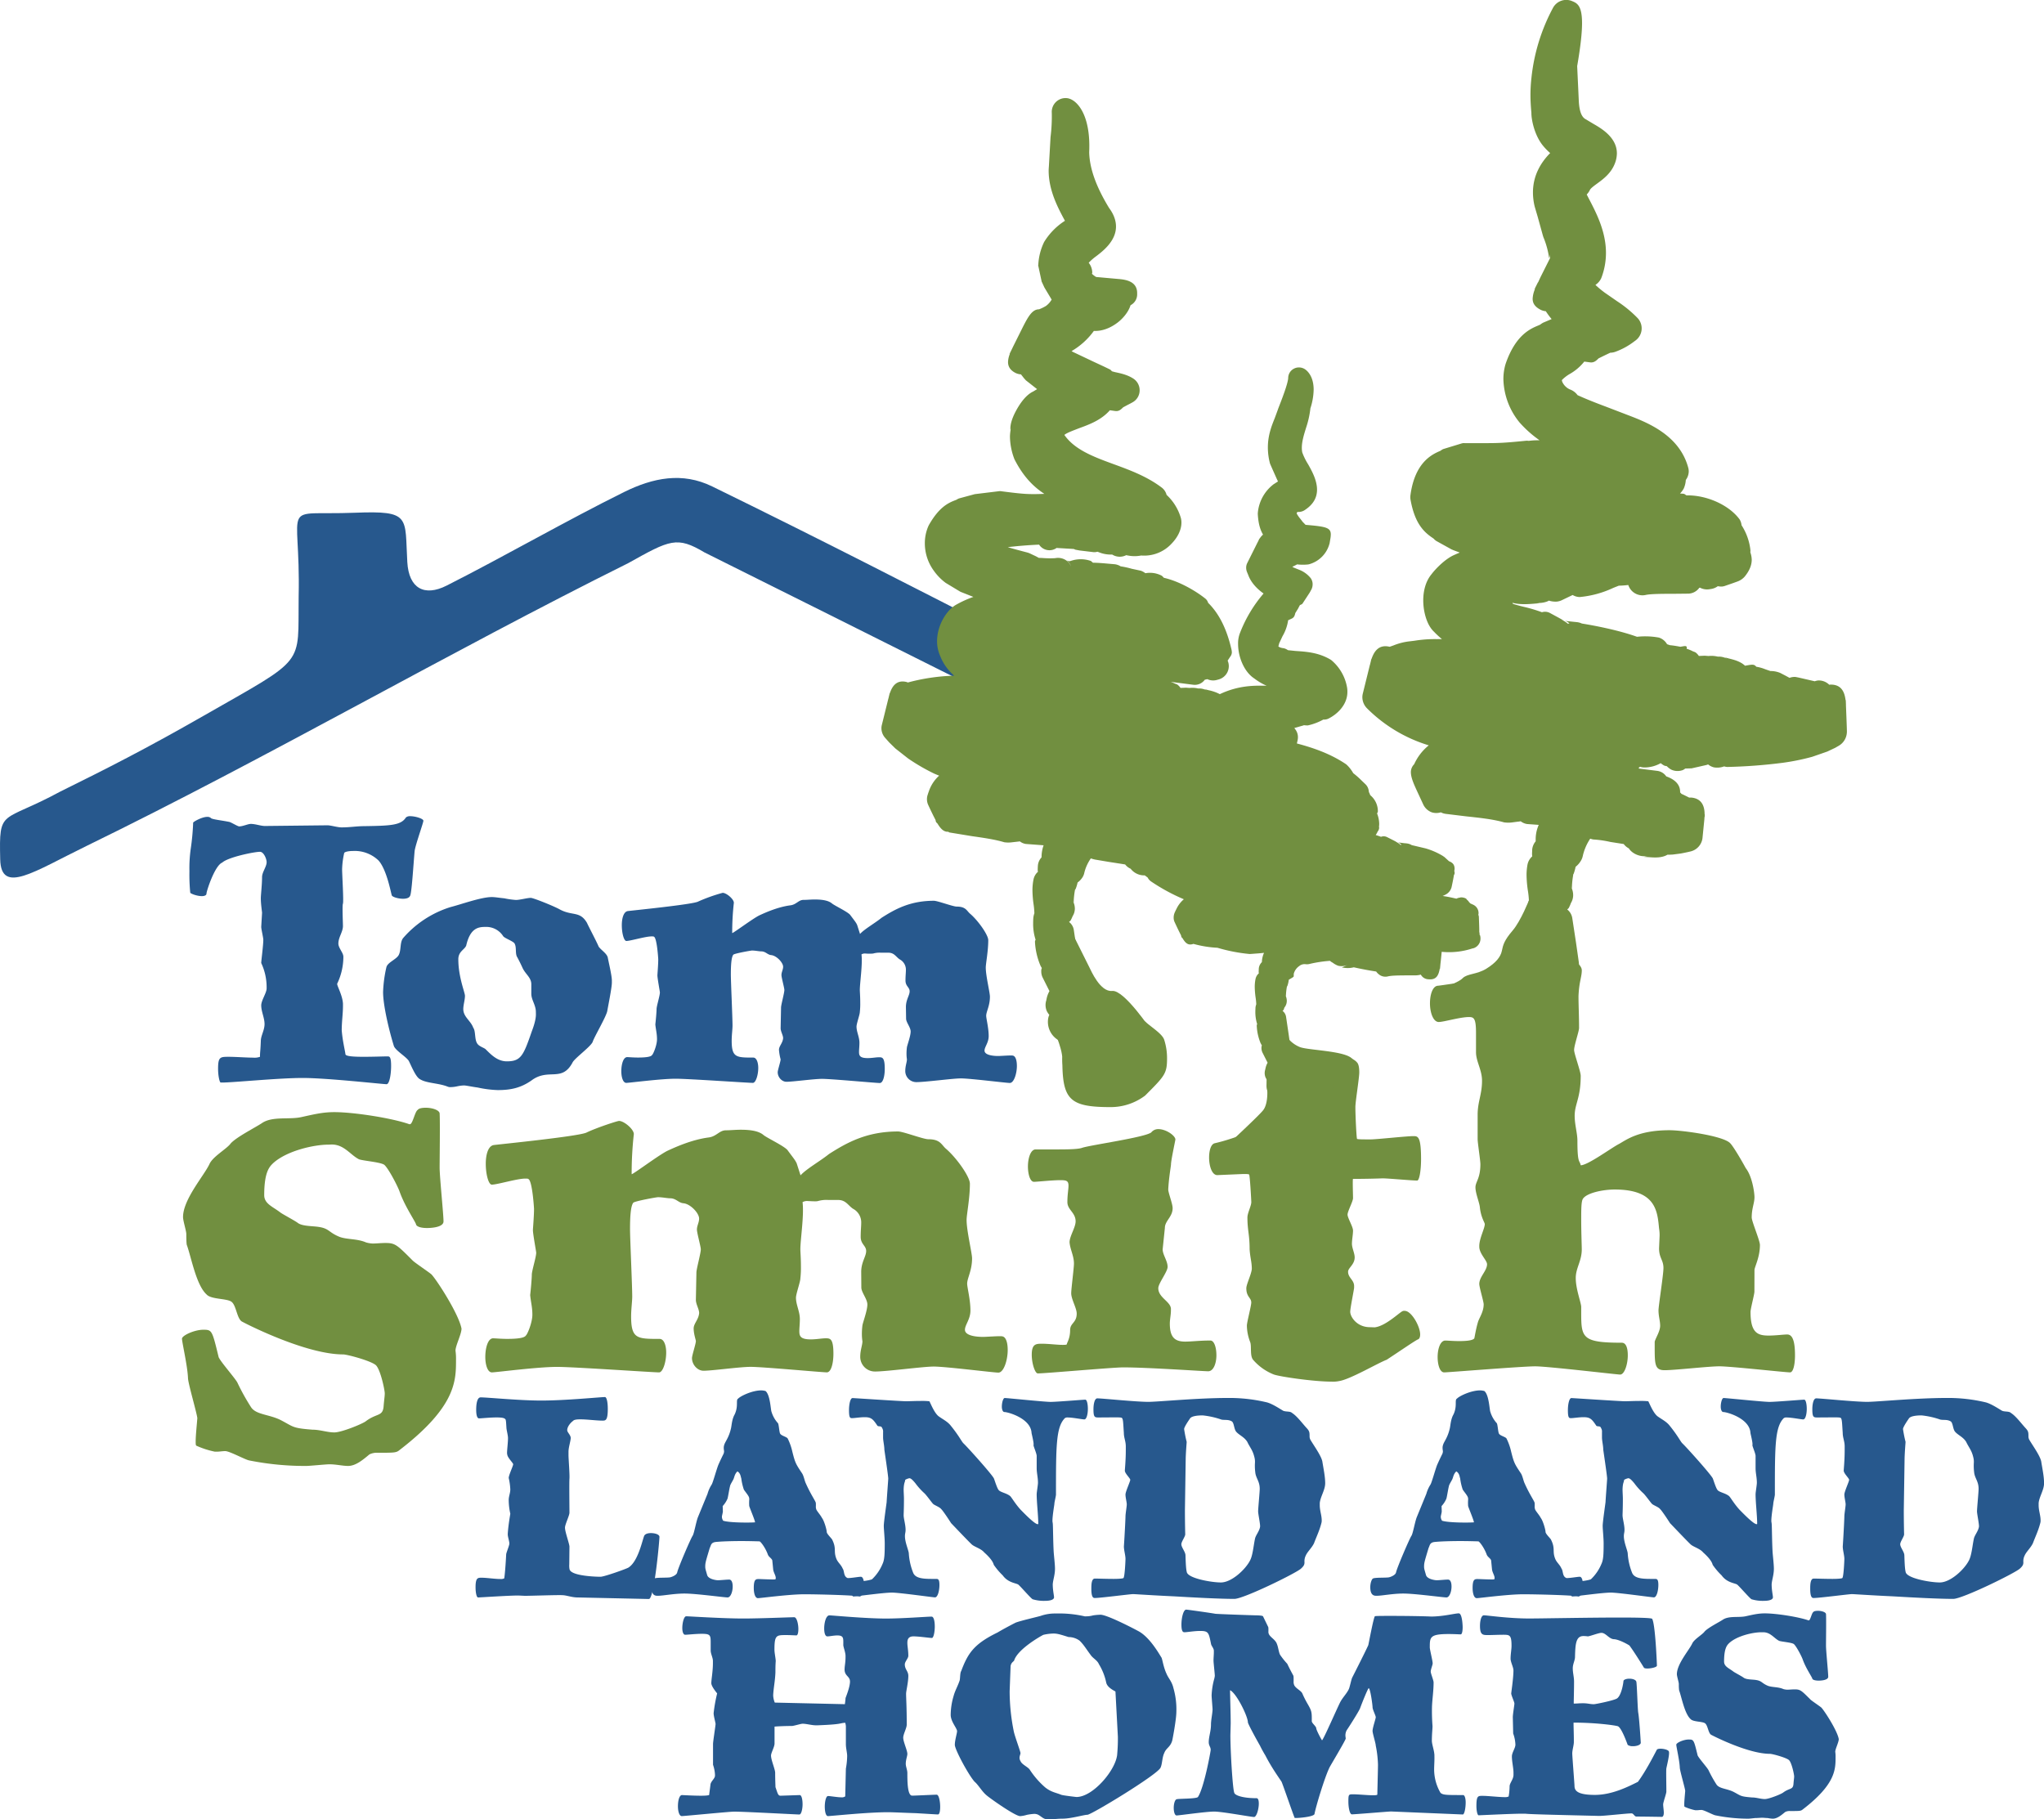
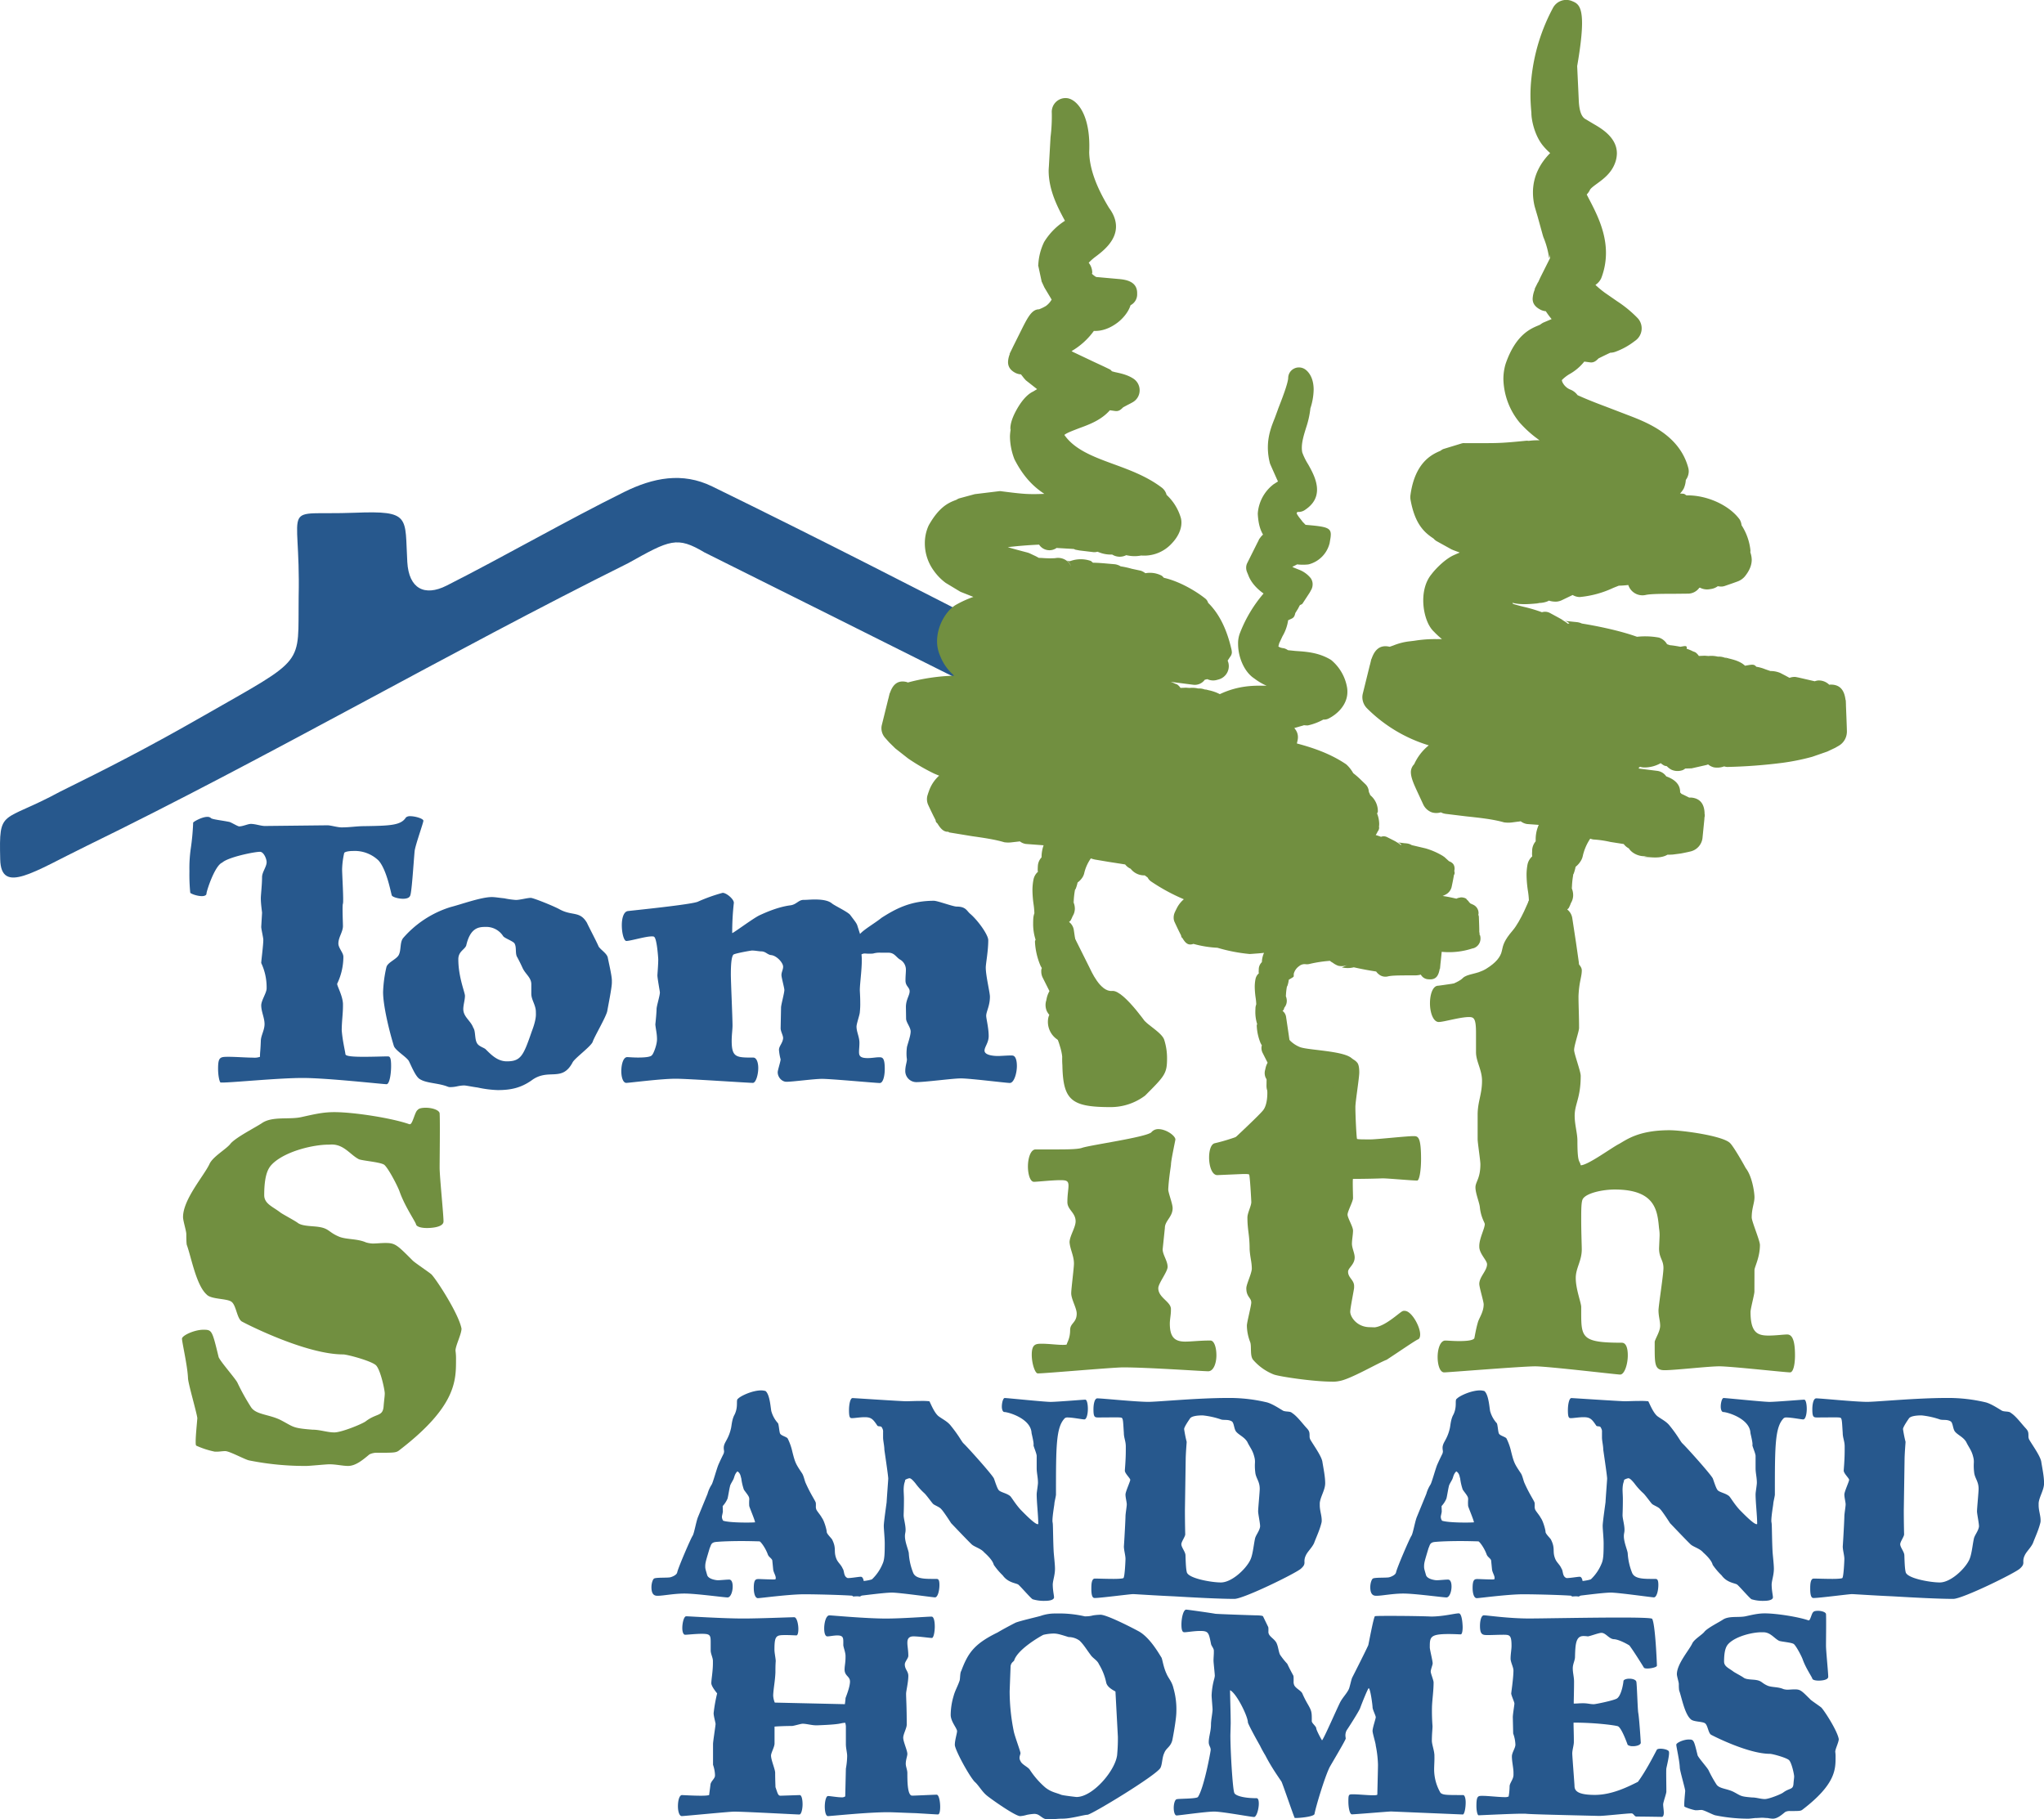
<svg xmlns="http://www.w3.org/2000/svg" viewBox="0 0 1053.03 937.3">
  <title>tom-smith-land-and-homes-logo-color</title>
  <path d="M692.25,436.3c.05-10,3.4-19.21-7.28-24.42-109.62-53.5-208.48-107.07-318.09-160.59-15.36-7.5-30.39-4.49-45.34,2.89-29,14.33-62.63,33.66-91.47,48.23-11.41,5.76-19.44,1.49-20.23-12.1-1.35-23.39,2.06-26.59-27.07-25.45-39.56,1.54-27.78-7.41-28.91,43.23-.48,36.17,4.52,30.8-49,61.4-29.62,16.95-49.45,27-73.91,39.08C.71,425-.53,416.75.11,443.5c.44,18.25,17.3,6.27,44.66-7.06,93.1-45.38,186.3-99.57,278.89-145.62,21.49-12,25.06-14,39.33-5.49,91.46,45.46,151.65,76.17,243.56,121,7.39,3.61,30.68,16.1,38.25,19.34,26.26,11.22,48,29.39,47.45,10.6Z" transform="translate(0 -0.68)" style="fill:#27588d" />
  <path d="M168.71,425.9c1.71,0,5.13,1.07,7.27,1.07,4.49,0,7.7-.64,12-.64,13.25-.21,18.6-.43,21.16-4.49a3.19,3.19,0,0,1,2.14-.64c2.78,0,6.84,1.28,6.84,2.35S214,436,213.61,439.16c-.64,7.05-1.5,21.8-2.35,23.09-.43,1.07-1.92,1.5-3.63,1.5-2.35,0-5.34-.85-5.77-1.71-.43-1.07-2.57-13.25-6.84-18a17.67,17.67,0,0,0-13-4.92c-2.35,0-4.49.43-4.7,1.07a42.66,42.66,0,0,0-1.07,8.34c0,2.78.85,16.25.43,17.74-.43.85,0,9.62,0,11.54,0,3-2.35,5.77-2.35,9,0,2.35,2.57,4.7,2.57,6.84a32.21,32.21,0,0,1-3.21,13.9c0,1.28,2.78,6,3,10.26v1.28c0,3.85-.64,8.12-.64,12.4.43,5.56,1.71,10.48,1.92,12.4.21,1.07,4.49,1.28,9.41,1.28s10.48-.21,12.19-.21c1.07,0,1.92,0,1.92,4.92,0,4.28-.85,9.41-2.35,9.41-1.92,0-30.57-3.21-43.18-3.21-12.4,0-35.91,2.35-41.26,2.35h-1.07c-.64-.43-1.28-3.85-1.28-7.05,0-6.2,1.07-6.2,5.56-6.2,3.63,0,9,.43,12.61.43a8.2,8.2,0,0,0,3.42-.43c0-2.78.21-2.35.43-8.12,0-2.78,1.92-5.56,1.92-8.76s-1.71-6.41-1.71-9.62c0-2.57,2.78-6.41,2.78-8.76v-.86a29.14,29.14,0,0,0-2.78-12.19c0-1.28,1.07-9,1.07-12,0-1.07-1.07-5.56-1.07-6.63l.43-7.27c0-.43-.64-4.49-.64-7.48,0-1.71.64-7.05.64-10.9,0-2.57,2.35-5.34,2.35-7.7,0-1.71-1.5-5.34-3.42-5.34-3,0-16.46,2.78-19.45,5.56-3.85,1.5-8.12,14.75-8.12,16,0,.85-1.07,1.28-2.35,1.28-2.35,0-5.34-1.07-6-1.71a94.2,94.2,0,0,1-.43-11.12,71.18,71.18,0,0,1,.64-11.33,122.15,122.15,0,0,0,1.28-13.68c0-.43,4.49-3,7.27-3a2.61,2.61,0,0,1,1.92.64c.43.64,6.2,1.28,9.19,1.92.86,0,4.49,2.35,5.34,2.35,1.92,0,4.49-1.28,6-1.28,2.35,0,5.13,1.07,7.27,1.07Z" transform="translate(0 -0.68)" style="fill:#27588d" />
  <path d="M199.07,499c.64-2.56,5.34-4.06,6.41-6.41,1.28-2.57.43-6.63,2.35-8.76A53.2,53.2,0,0,1,232.21,468c5.13-1.28,15.61-5.13,21.16-5.13,1.71,0,4.06.43,6.41.64a44,44,0,0,0,6,.85c2.14,0,5.77-1.07,7.7-1.07,1.28,0,12,4.28,15,6,6.41,3.42,10.26.64,13.9,6.84,1.07,2.35,5.13,10,6,12.19,1.07,1.71,4.06,3.42,4.7,5.56.43,2.35,2.14,9.41,2.14,12v1.07c0,2.57-1.92,12-2.35,14.54-.43,2.78-6.63,13.25-7.48,15.82-.64,2.35-9.62,8.76-10.48,10.9-5.56,10.26-12.4,2.57-21.16,9.19-5.56,3.85-10.69,4.92-17.32,4.92A56.11,56.11,0,0,1,246.1,561c-3.21-.43-6-1.07-7.05-1.07a18.7,18.7,0,0,0-3.42.43,16.61,16.61,0,0,1-3.42.43,3.65,3.65,0,0,1-1.5-.21c-4.7-1.92-10.9-1.71-14.32-3.85-2.14-1.07-4.28-6.41-5.77-9.41-1.28-2.14-6.84-5.34-7.7-7.7-2.57-8.34-5.56-21-5.56-27.79A66,66,0,0,1,199.07,499Zm77,23.09c0-3.63-2.35-6.2-2.35-9.41v-4.92c0-3.42-3-5.13-4.49-8.34-.86-1.92-2.14-4.49-3-6-.85-2.14,0-4.92-1.28-6.84-1.28-1.28-5.13-2.57-5.77-3.63a10.32,10.32,0,0,0-9-4.7c-3.63,0-7.91.43-10,9.62-.85,2.14-4.06,3-4.06,7.05,0,9.19,3.42,17.1,3.42,18.81,0,2.14-.86,4.7-.86,6.84,0,4.06,3.85,6,5.13,9.62,1.28,1.71.64,5.77,1.92,7.91.85,1.71,3.63,2.35,4.49,3.21,3,3,6.2,6.2,10.9,6.2,7.27,0,8.55-3,12.83-15.39,1.07-2.78,2.14-6.2,2.14-8.76Z" transform="translate(0 -0.68)" style="fill:#27588d" />
  <path d="M466.71,519.54c0-3.85,1.92-6,1.92-8.12s-2.14-2.57-2.14-5.56c0-2.35.21-4.06.21-5.34a6,6,0,0,0-3.21-5.56c-1.92-1.28-2.78-3.42-5.77-3.42h-3.85a11.86,11.86,0,0,0-4.06.43,23.12,23.12,0,0,1-3.85,0,3.52,3.52,0,0,0-2.14.43c.64,5.13-.85,14.54-.85,18.38,0,.86.21,3.42.21,6.41a37.81,37.81,0,0,1-.21,4.92c0,1.28-1.71,6-1.71,7.48,0,2.78,1.5,5.34,1.5,8.34,0,1.92-.21,3.42-.21,4.7,0,1.92.43,3.21,4.49,3.21,2.14,0,4.28-.43,5.77-.43,1.71,0,3,0,3,6,0,3.63-.86,7.27-2.57,7.27-1.92,0-25-2.14-29.71-2.14-4.28,0-15,1.5-18.38,1.5-2.35,0-4.49-2.35-4.49-4.92,0-1.07,1.5-5.56,1.5-6.63a26.59,26.59,0,0,1-.85-4.92c0-1.92,1.92-3.42,2.14-6,0-1.5-1.28-3.42-1.28-5.13l.21-10.69c0-1.28,1.71-7.48,1.71-9,0-1.07-1.5-6.41-1.5-7.7,0-1.5.86-2.78.86-4.28,0-2.14-3.42-5.77-6.2-6-1.92-.21-2.78-1.92-5.13-1.92-1.07,0-3-.43-4.7-.43-.64,0-9,1.5-9.62,2.14-1.07,1.28-1.28,5.77-1.28,10.26,0,3.63.86,22,.86,26.29,0,1.92-.43,4.92-.43,7.7,0,8.76,2.35,8.76,11.12,8.76,1.71,0,2.57,2.57,2.57,5.34,0,3.63-1.28,7.7-2.78,7.7-2.35,0-33.35-2.14-39.76-2.14-7.7,0-23.94,2.14-25.44,2.14-1.71,0-2.57-3-2.57-6,0-3.63,1.07-7.48,3.21-7.27.64,0,3,.21,5.34.21,3.21,0,6.63-.21,7.27-1.28.64-.43,2.57-5.13,2.57-8.12s-.64-5.13-.86-7.7c.21-1.71.64-6.41.64-7.91s1.71-6.84,1.71-8.55c0-.43-1.28-7.27-1.28-8.76,0-.64.43-5.34.43-8.34,0-.21-.64-10.69-2.14-11.54-.21-.21-.64-.21-1.28-.21-3.21,0-10.9,2.35-13,2.35-1.28,0-2.35-4.06-2.35-8.12,0-3.42.85-6.84,3-7.27,1.28-.21,33.78-3.42,36.34-4.92a85.66,85.66,0,0,1,12.61-4.49c1.92,0,5.77,3.21,5.77,5.13a135.23,135.23,0,0,0-.85,15.61c.64,0,10.9-7.7,14.11-9.19,2.35-1.07,9.19-4.28,16-5.13,3-.43,4.06-2.78,6.63-2.78,1.71,0,3.63-.21,5.77-.21,3.63,0,7.05.43,9,2.14,1.71,1.28,8.55,4.49,9.41,6,2.57,3.42,2.78,3.63,3.42,4.92l1.5,4.7c2.35-2.57,7.7-5.56,11.12-8.34,7.05-4.49,14.75-8.76,26.94-8.76,1.92,0,9.83,3,11.76,3,4.7,0,5.13,2.14,6.84,3.63,4.06,3.42,9.41,10.9,9.41,13.68,0,5.77-1.28,12-1.28,14.11,0,4.28,2.14,12.83,2.14,15,0,4.7-1.92,7.7-1.92,9.83,0,1.5,1.28,6.2,1.28,10.47,0,3.42-2.14,5.56-2.14,7.48,0,2.35,4.49,2.78,7.05,2.78,1.28,0,6.84-.43,7.48-.21,1.5.21,2.14,2.56,2.14,5.34,0,3.85-1.5,8.76-3.63,8.76-1.92,0-20.52-2.35-25.23-2.35-4.06,0-18.38,1.92-22.87,1.92a5.71,5.71,0,0,1-5.77-5.77c0-2.57.85-4.49.85-6a17.89,17.89,0,0,1-.21-2.57,26.24,26.24,0,0,1,.21-3.63c.21-1.28,1.92-5.77,1.92-8.12,0-2.14-2.35-4.7-2.35-6.63Z" transform="translate(0 -0.68)" style="fill:#27588d" />
  <path d="M169.16,590.43c-7.34,0-21.45,3.11-28.52,9.62-1.7,1.7-4.52,4.25-4.52,16.4,0,4.53,4.52,5.94,8.48,9.06,1.69,1.14,7.62,4.26,9,5.38,2.53,1.7,7.9,1.41,11,2,5.08.84,4.8,2.84,10.45,5.1,4,1.41,9,.84,13.56,2.83a14.37,14.37,0,0,0,3.39.56c2,0,4.24-.28,6.5-.28,5.08,0,5.93.84,14.12,9.06,1.13,1.13,7.91,5.66,9.6,7.07,2.55,2.55,14.13,20.37,15.54,28,0,2.83-3.1,8.77-3.1,11.32a29.09,29.09,0,0,1,.27,4.81c0,10.75,0,24.05-29.08,46.41-1.7,1.41-2.54,1.41-11.3,1.41a8.56,8.56,0,0,0-4.23.85c-3.4,2.83-7.07,5.94-11,5.94-2.83,0-6.21-.85-9.61-.85-1.69,0-10.16.85-11.86.85a146.1,146.1,0,0,1-29.37-2.82c-2-.29-10.16-4.82-12.42-4.82-1.42,0-3.11.29-4.25.29h-1.12a44.21,44.21,0,0,1-9.59-3.11c-.29-.29-.29-1.14-.29-2.26,0-2.83.56-8.2.85-11.88-.29-2.84-4.81-18.12-4.81-20.67-.27-6.5-3.1-18.39-3.1-20.37.28-1.7,6.5-4.53,11-4.53s4.52.29,7.9,14.15c1.14,2.55,8.19,10.47,9.61,13a112.33,112.33,0,0,0,7.06,12.73c2.55,4,9.6,3.67,15.54,6.79,6.5,3.4,5.65,4,16.09,4.82,4,0,7.63,1.41,11.3,1.41s14.12-4.26,16.09-5.67c5.94-4.53,9-2.27,9.32-8.21.29-3.38.56-4.81.56-6.22,0-1.69-2-11.32-4.23-14.15-1.41-2.26-15-5.94-17.23-5.94-18.93,0-49.15-15.28-52.24-17-2.54-1.7-2.83-8.5-5.37-10.2s-10.44-1.12-12.71-3.68c-5.36-4.8-7.91-19.23-10.17-25.46-.29-.56-.29-5.38-.29-5.66,0-1.69-1.68-6.78-1.68-8.78,0-9.06,10.73-21.21,13.55-27.17,1.69-4,9-7.91,11-10.75,3.11-3.4,12.71-8.2,16.09-10.47,5.36-3.68,14.13-1.69,20.34-3.11,6.49-1.42,11-2.55,16.94-2.55,10.16,0,29.93,3.11,38.68,6.23h.29c1.41,0,2.54-6.51,4-7.36.56-.84,2.26-1.13,4.23-1.13,3.11,0,6.78,1.13,7.07,2.83.27,4,0,23.77,0,28,0,4.82,2,24.05,2,27.73,0,3.41-7.91,3.41-8.48,3.41-2.82,0-5.08-.57-5.64-1.7,0-1.13-5.66-9.06-8.48-17-.85-2.54-5.65-11.89-7.9-13.86-2-1.41-10.46-2-13-2.83-4.52-2.26-7.63-7.64-14.12-7.64Z" transform="translate(0 -0.68)" style="fill:#718f40" />
-   <path d="M443.68,656c0-5.1,2.55-7.93,2.55-10.76s-2.82-3.4-2.82-7.35c0-3.11.27-5.38.27-7.08a7.91,7.91,0,0,0-4.23-7.35c-2.55-1.7-3.67-4.52-7.63-4.52h-5.08a15.82,15.82,0,0,0-5.37.56c-.85.29-4.23,0-5.08,0a4.62,4.62,0,0,0-2.83.57c.85,6.79-1.13,19.24-1.13,24.33,0,1.13.29,4.53.29,8.49a48.74,48.74,0,0,1-.29,6.5c0,1.7-2.26,7.93-2.26,9.91,0,3.68,2,7.07,2,11,0,2.55-.27,4.53-.27,6.23,0,2.54.56,4.24,5.93,4.24,2.82,0,5.64-.56,7.63-.56,2.26,0,4,0,4,7.93,0,4.8-1.13,9.61-3.39,9.61-2.55,0-33-2.83-39.26-2.83-5.63,0-19.76,2-24.28,2-3.1,0-5.93-3.12-5.93-6.51,0-1.42,2-7.37,2-8.78,0-.56-1.14-3.68-1.14-6.5,0-2.56,2.55-4.53,2.83-7.93,0-2-1.69-4.53-1.69-6.79l.28-14.15c0-1.7,2.26-9.9,2.26-11.88,0-1.41-2-8.5-2-10.19,0-2,1.13-3.67,1.13-5.66,0-2.82-4.51-7.64-8.19-7.91-2.54-.29-3.68-2.55-6.78-2.55-1.41,0-4-.56-6.21-.56-.85,0-11.87,2-12.71,2.83-1.41,1.7-1.7,7.64-1.7,13.58,0,4.81,1.13,29.14,1.13,34.81,0,2.53-.57,6.5-.57,10.18,0,11.61,3.11,11.61,14.69,11.61,2.26,0,3.38,3.38,3.38,7.06,0,4.82-1.7,10.19-3.67,10.19-3.11,0-44-2.83-52.52-2.83-10.17,0-31.63,2.83-33.6,2.83-2.26,0-3.4-4-3.4-7.93,0-4.8,1.42-9.9,4.25-9.62.84,0,3.94.29,7,.29,4.24,0,8.76-.29,9.61-1.7.84-.56,3.39-6.79,3.39-10.76s-.85-6.79-1.13-10.17c.28-2.26.84-8.5.84-10.47s2.26-9.06,2.26-11.32c0-.57-1.69-9.62-1.69-11.61,0-.85.57-7.07.57-11,0-.29-.85-14.14-2.83-15.28-.28-.28-.84-.28-1.69-.28-4.24,0-14.41,3.12-17.23,3.12-1.7,0-3.11-5.38-3.11-10.75,0-4.53,1.13-9.06,4-9.63,1.68-.28,44.6-4.53,48-6.51,5.36-2.54,15.81-5.94,16.66-5.94,2.54,0,7.62,4.25,7.62,6.79a180.73,180.73,0,0,0-1.12,20.66c.85,0,14.4-10.19,18.63-12.16,3.11-1.41,12.15-5.67,21.19-6.79,3.95-.57,5.37-3.67,8.74-3.67,2.26,0,4.81-.29,7.63-.29,4.81,0,9.31.56,11.86,2.83,2.26,1.7,11.29,5.94,12.43,7.93,3.38,4.53,3.67,4.8,4.52,6.5l2,6.23c3.11-3.41,10.17-7.35,14.69-11,9.32-5.94,19.49-11.6,35.58-11.6,2.55,0,13,4,15.54,4,6.2,0,6.77,2.83,9,4.81,5.37,4.53,12.44,14.43,12.44,18.11,0,7.64-1.7,15.85-1.7,18.67,0,5.67,2.82,17,2.82,19.81,0,6.23-2.53,10.19-2.53,13,0,2,1.69,8.2,1.69,13.85,0,4.53-2.83,7.36-2.83,9.91,0,3.11,5.93,3.68,9.33,3.68,1.69,0,9-.56,9.87-.28,2,.28,2.83,3.39,2.83,7.07,0,5.1-2,11.61-4.81,11.61-2.53,0-27.11-3.12-33.31-3.12-5.36,0-24.29,2.56-30.22,2.56a7.56,7.56,0,0,1-7.63-7.64c0-3.4,1.13-5.94,1.13-7.93a23.61,23.61,0,0,1-.28-3.39,35,35,0,0,1,.28-4.82c.28-1.69,2.54-7.64,2.54-10.75,0-2.84-3.11-6.22-3.11-8.78Z" transform="translate(0 -0.68)" style="fill:#718f40" />
  <path d="M603.24,675.78c0,2.26-.57,4.82-.57,6.79,0,6.79,2.26,9.34,7.9,9.34,3.39,0,7.34-.56,13-.56,2,0,3.1,3.67,3.1,7.63s-1.42,8.21-4.24,8.21c-2.53,0-31.05-2-43.78-2-5.35,0-40.09,3.11-44,3.11-1.41,0-3.11-5.09-3.11-9.62,0-5.67,2.25-5.67,5.36-5.67,3.39,0,7.63.58,10.45.58,1.14,0,2,0,2.26-.29,0-.85,1.7-2.83,1.7-7.35,0-3.68,3.39-3.68,3.39-8.49,0-2.83-2.83-7.35-2.83-10.47,0-2.26,1.41-13,1.41-15.28,0-4-2-7.35-2.26-11,0-3.11,3.12-7.64,3.12-10.76,0-4.53-4.24-5.94-4.24-9.9s.57-6.51.57-8.48c0-2.55-1.14-2.84-4.23-2.84-4.25,0-11.86.85-13.56.85-2,0-3.11-4-3.11-7.91,0-4.25,1.4-8.78,3.95-8.78h9.89c5.65,0,11.87,0,14.12-.84,4.24-1.42,32.48-5.38,35.58-7.93a4.56,4.56,0,0,1,3.67-1.69c4,0,8.76,3.4,8.76,5.37,0,.29-2.26,10.76-2.26,12.73,0,.85-1.14,7.08-1.42,13,0,1.71,2.26,7.35,2.26,9.62,0,4.53-4,6.52-4,10.2l-1.14,11c0,2.83,2.55,5.94,2.55,9.05,0,2.55-4.8,8.49-4.8,11,0,4.82,6.21,6.79,6.5,10.47Zm-13-148.54c3.11,2.83,8.74,6.22,9.59,9.33a30.91,30.91,0,0,1,1.41,9.34c0,7.91-1.12,9.06-11.29,19.24a29.46,29.46,0,0,1-17.8,5.94c-21.47,0-24.86-4-24.86-24.62,0-2.54,2.83-6.79,5.66-10.18,1.13-1.14,7.9-4.26,8.75-5.1,8.75-5.66,11-6.22,17.23-6.22C583.76,525,588.55,525.82,590.25,527.24Z" transform="translate(0 -0.68)" style="fill:#718f40" />
  <path d="M708.19,684.56c5.37-.57,12.15-7.08,14.13-8.21a2.12,2.12,0,0,1,1.41-.28c3.39,0,7.91,7.92,7.91,12.17,0,1.12-.3,2.26-1.14,2.53-1.4.58-9.6,6.23-16.09,10.48-4.52,1.69-18.93,10.19-24.56,11a15.19,15.19,0,0,1-4,.28c-9,0-26.55-2.54-29.65-3.69a27.31,27.31,0,0,1-10.44-7.35c-2-2-.85-7.07-1.69-9.34a24.14,24.14,0,0,1-1.7-8.48c0-1.7,2.26-10.2,2.26-11.89,0-2.54-2.55-2.83-2.55-7.36,0-2,2.55-7.06,2.83-9.9,0-3.68-.84-5.66-1.13-10.19,0-7.64-1.13-9.62-1.13-16.41,0-2.26,2-5.94,2-7.92-.29-6.22-.85-14.16-1.13-14.16-.28-.28-1.42-.28-3.11-.28l-13.28.57c-2.82,0-4.23-4.82-4.23-9.05,0-3.4.85-6.79,2.82-7.35,7.35-1.7,11-3.41,15.26-4.53,1.41-.29,10.15-6,12.71-6.79,2.82-1.42,8.19-9.34,9.88-9.9,5.36-2.56,7.9-7.64,10.17-10.19,2.82-4.25,6.21-9.91,7.91-12.45.84-1.41,2.82-2,5.36-2,4.51,0,10.45,2,12.13,4.25.58.56,1.13,2,1.13,5.09,0,2.83-2,15-2,17.83,0,4.81.57,15.84.84,16.41.29.28,3.11.28,7.06.28,3.11,0,18.36-1.69,22-1.69,2.24,0,3.93,0,3.93,11.89,0,5.65-.85,11-2,11-2.82,0-15-1.13-17.79-1.13-7.36.28-14.7.28-15.26.28-.29,0,0,8.2,0,9.91s-2.82,6.79-2.82,8.49,2.82,6.22,2.82,8.21-.56,4.81-.56,6.79c0,2.26,1.41,4.81,1.41,7.06,0,3.69-3.4,5.38-3.4,7.37,0,3.11,3.11,4.24,3.11,7.35v.85c0,.84-2,10.47-2,12.44,0,2.56,3.38,7.93,10.16,7.93Z" transform="translate(0 -0.68)" style="fill:#718f40" />
  <path d="M903.84,666.16c0,1.41-2,8.77-2,10.47,0,10.76,3.67,12.17,9.32,12.17,3.67,0,7.62-.56,9.59-.56,2.82,0,4,3.67,4,10.75,0,4.53-.84,8.77-2.54,8.77-2.53,0-30.48-3.12-36.43-3.12-5.65,0-22.87,2-28.24,2-5.07,0-5.07-3.11-5.07-12.16v-2.55c.55-2,2.81-5.38,2.81-8.2,0-2.56-.85-4.82-.85-7.93,0-2.26,2.55-18.38,2.55-21.79,0-4.24-2.26-5.09-2.26-10.18l.28-6.51a20.58,20.58,0,0,0-.28-3.69c-.85-9.05-1.7-20.08-22.87-20.08-5.94,0-14.41,1.71-16.39,4.82-.85,1.41-.85,5.65-.85,10.74,0,6.52.29,13.58.29,15.29,0,5.94-3.1,9.61-3.1,14.71,0,5.94,2.81,12.73,2.81,15v3.11c0,12.73.57,15.27,20.91,15.27,2.25,0,3.09,2.83,3.09,6.51,0,4.53-1.68,9.89-3.94,9.89-1.69,0-37.28-4.24-43.77-4.24-6.78,0-44.9,3.12-46.88,3.12-2.26,0-3.38-4-3.38-7.93,0-4.24,1.41-8.47,3.94-8.47,1.13,0,4.24.27,7.06.27,3.67,0,7.06-.27,7.9-1.41.28-1.13.85-5.09,2-8.77.85-2.26,2.82-5.1,2.82-8.77,0-1.42-2.26-8.78-2.26-10.48,0-3.68,4-6.79,4-10.17,0-2-4-5.38-4-9.06v-.29c0-4,2.83-9.06,2.83-11.32,0-.84-2-3.39-2.54-8.77-.29-2.54-2.26-7.08-2.26-10.18,0-2.84,2.54-4.53,2.54-11.89,0-2-1.42-11-1.42-13V575.05c0-6.79,2.26-10.47,2.26-17.54,0-5.66-3.1-9.89-3.1-14.71v-9.91c0-7.64-1.13-8.2-3.66-8.2-4.52,0-13,2.55-15.54,2.55-2.82,0-4.52-4.82-4.52-9.63,0-4.53,1.41-9.06,4.24-9.06,2.81-.28,39.82-5.94,41.8-6.51,5.63-3.39,17.5-9.06,21.18-9.06s11,4,11,7.64c0,3.4-1.41,5.94-1.7,13.3,0,4.81.29,10.19.29,16.42,0,1.68-2.55,9-2.55,11.31,0,2,3.4,11,3.4,13.3,0,11.6-3.11,14.43-3.11,20.65,0,4.53,1.41,9,1.41,12.73,0,12.16,1.13,9.9,1.7,12.73,3.67,0,15.81-9,19.76-11,4-2.26,10.17-7.06,26-7.06,6.48,0,27.11,2.83,31.05,6.5,1.7,1.41,7.34,11.32,8.19,13,3.39,4.24,4.52,12.73,4.52,15,0,3.11-1.42,5.65-1.42,10.47,0,2,4.23,11.88,4.23,14.14,0,6.5-2.81,11.32-2.81,13Z" transform="translate(0 -0.68)" style="fill:#718f40" />
  <path d="M483.11,400.9c.05-.07.14-.11.19-.17s.09-.13.16-.2A4.66,4.66,0,0,0,483.11,400.9Zm202-120.57a.52.52,0,0,0-.06.16c0,.09-.08.4-.08.4ZM461.41,386.39l-.13-.12L461,386C460.77,385.87,461.41,386.41,461.41,386.39Zm185-36s-.08-.08-.13-.12-.17-.08-.27-.16C646.15,350.24,646.29,350.33,646.42,350.42Zm9.41-100,.27-.18s.11-.1.16-.13ZM762.26,482.28c0-.15-.06-1.47-.06-1.47V481c0,.08-.09.14-.1.21a1,1,0,0,0,0-.15c0-.19,0-.31,0-.51,0-2-.1-4.48-.22-7.64a4.43,4.43,0,0,0-.26-.89c0-.23.1-.48.1-.72a4.74,4.74,0,0,0-2.77-4.49l-1.53-.7c-.11-.25-.42-.42-.59-.66a4.53,4.53,0,0,0-1.05-1.18c-.25-.19-.25-.49-.57-.65a5.37,5.37,0,0,0-2.59-.59h-.12c-.08,0-.12.09-.18.09a5.28,5.28,0,0,0-2,.58c-2.36-.56-4.71-1.07-7.12-1.39l.38-.16c.1,0,1.05-.5,1.05-.5a6,6,0,0,0,3.18-3.82c.56-2.58.95-4.55,1.23-6.27,0-.16.13-.25.17-.43,0,.1,0,.21,0,.31l.25-1.13c0,.06-.08.08-.09.14,0-.17,0-.32,0-.48s-.11-.24-.13-.37c0-.39.14-.91.14-1.24,0-2.2-1-3.23-2.87-3.95l-2.42-2.21c-.08,0-.6-.4-.67-.46a37.12,37.12,0,0,0-9-3.95l-7.12-1.68a5.87,5.87,0,0,0-3-.89l.39,0-.53-.06a2.07,2.07,0,0,0-.33,0l-2.38-.3-1.23-.12A4.26,4.26,0,0,1,722,435.9c-.14.06-.24,0-.39.13a10.6,10.6,0,0,0-2.94-1.86l.79.31c-.2-.15-4.92-2.52-4.92-2.52a3.8,3.8,0,0,0-3.05-.14c-.93-.3-1.82-.68-2.76-.89a10.25,10.25,0,0,0,1-1.8,3.32,3.32,0,0,0,.79-2,2.57,2.57,0,0,0-.09-.45,11.65,11.65,0,0,0,.11-1.52,15.2,15.2,0,0,0-1.09-5.34c.1-.37.4-.66.4-1.08,0-.07,0-.14,0-.21a10.66,10.66,0,0,0-3.55-7.83l-.44-.45s-.44-1.26-.44-1.28l-.15-.54a3.41,3.41,0,0,1,0,.56c0,.17-.13.38-.15.56a5.29,5.29,0,0,0,.07-.77,5.72,5.72,0,0,0-1.77-4.08l-1.85-1.77a44.79,44.79,0,0,0-4.41-3.9A18.3,18.3,0,0,0,694.1,395a5.54,5.54,0,0,0-.89-.74c-7.82-5.23-16.51-8.26-25.08-10.52l.36-1.61a7.47,7.47,0,0,0,.18-1.65,6.58,6.58,0,0,0-1.25-3.88l-.61-.83c1-.27,2-.55,2.88-.82l2.09-.59-1.55-.36a11.74,11.74,0,0,0,3.61.42,29.74,29.74,0,0,0,7.91-3,5.22,5.22,0,0,0,2.58-.46c4.74-2.34,9.82-7.24,9.82-13.78A12.9,12.9,0,0,0,694,355a23.58,23.58,0,0,0-7.89-14,4.58,4.58,0,0,0-.79-.56c-6.13-3.6-12.39-4-17.91-4.37l-3.88-.4a6,6,0,0,0-2.16-1c-2.15-.25-2.69-.87-2.86-1.07.16.14.19-.37.57-1.67-.13.37,1.64-3.45,1.64-3.45a22.7,22.7,0,0,0,2.91-8.23l1.84-.85c1.27-.59,1.55-1.59,1.85-2.85l1.41-2.28.93-1.78c.44-.3,1.06-.36,1.41-.89l3.65-5.58.46-.83c0-.09.26-.47.26-.47a6,6,0,0,0,.8-3,5.34,5.34,0,0,0-1-3.17,14.15,14.15,0,0,0-6-4.34l-2.69-1.08c-.31-.12-.5-.33-.79-.45a23.22,23.22,0,0,0,2.49-1.22,24.82,24.82,0,0,0,5.45.06,5.55,5.55,0,0,0,.79-.14A15,15,0,0,0,685,280.5c.1-.6.47-2.79.47-2.79a14.15,14.15,0,0,0,.13-1.68c0-3.6-2.75-4.06-13-4.94l-.51-.54L671,269.44c.12.11-.52-.72-.42-.59l-.78-1a15.62,15.62,0,0,1-1.8-2.65,3.14,3.14,0,0,1,.41-.76,6,6,0,0,0,4.25-1.29c4.38-3,5.85-6.6,5.85-10.19,0-4.93-2.77-9.83-4.61-13.1a31.31,31.31,0,0,1-3-6.09,12.41,12.41,0,0,1-.22-2.4c0-3.21,1.07-6.69,2.2-10.33a48.37,48.37,0,0,0,2.22-10,32.87,32.87,0,0,0,1.67-9.56c0-6.77-3.12-9.63-4.4-10.51a5.64,5.64,0,0,0-5.66-.4,5.44,5.44,0,0,0-3.05,4.65c0,2.87-3.51,11.77-5.18,16.06,0,0-.15.45-.16.49l-1.6,4.35c-1.56,3.87-3.54,8.77-3.54,15.09a32.48,32.48,0,0,0,1.1,8.3c.14.43,3.79,8.56,3.79,8.56s.21.41.33.66l-2.29,1.47A20.78,20.78,0,0,0,648,265.06a1.68,1.68,0,0,0,0,.32,2,2,0,0,0,0,.34c.34,5.48,1.46,8.27,2.69,10.4a9.19,9.19,0,0,0-1.85,2.22c.06-.14,0-.28.11-.41l-.47.94s0,.06,0,.09l0,0-.51,1h0c-.06.15-.16.32-.23.45l-5.2,10.41a5.27,5.27,0,0,0-.54,2.38,5.79,5.79,0,0,0,.43,2.19l.67,1.63c1.43,3.87,4.52,7.09,7.87,9.45A70,70,0,0,0,639,326.33l.23-.49a14.51,14.51,0,0,0-1.39,6.66c0,6.51,3,14.3,8.41,17.79a30.48,30.48,0,0,0,6.25,3.69H652c-5.88-.09-13.92-.2-23.57,4.34a22.38,22.38,0,0,0-5.9-2.05l-1.9-.51,1.16.72a7.85,7.85,0,0,0-4.5-1.07,12.85,12.85,0,0,0-4.42-.28l-2.53-.18.61.05s-1.46.06-2.78.11a6.67,6.67,0,0,0-1.61-1.71c-.44-.27-.86-.31-1.3-.53.18.07.36,0,.54.11-.18-.08-.38,0-.55-.12a18.33,18.33,0,0,0-2.16-.88l11.79,1.52a6.33,6.33,0,0,0,5.8-2.6c.43-.09.89-.2,1.32-.3a7.08,7.08,0,0,0,4.81.43l1-.28a7.1,7.1,0,0,0,4.65-9.7l1.41-2.14a3.65,3.65,0,0,0,.76-2.18,10.33,10.33,0,0,0-.4-2.26c-2.47-10.33-6.42-17.87-11.83-23.21a4.33,4.33,0,0,0-1.41-2.15c-4.4-3.54-12.92-8.8-21.35-10.73-.49-.41-.83-1-1.45-1.24a13,13,0,0,0-8.11-1.12,8.48,8.48,0,0,0-2.34-1.29l-4.66-1a45.91,45.91,0,0,0-5.75-1.26,7.37,7.37,0,0,0-3.13-1.09l-3.59-.31c-2.49-.23-5-.43-7.53-.47-.49-.31-.79-.83-1.37-1a15.77,15.77,0,0,0-9.85,0l-.88.24-.84-.18-.65-.27a6.37,6.37,0,0,1,2.32,3.12,8.19,8.19,0,0,0-1.38-2.14,7.46,7.46,0,0,0-6.82-2.11,49.29,49.29,0,0,1-6.82-.1l-1.62-.06c-.73-.4-1.48-.83-2.19-1.14l-2.12-1a9.35,9.35,0,0,0-1.56-.6c-3.81-1-7.12-1.87-10.12-2.77q8-.94,16.14-1.3a6.37,6.37,0,0,0,8.83,1.84s.08-.1.13-.13l9,.53c-.29,0,1,.4.67.35l2.2.41,7.21.87a5.26,5.26,0,0,0,2-.22l.61.21a16.31,16.31,0,0,0,7,1.24l.28.17a7.31,7.31,0,0,0,7,.13h0c0,.08.83.2.83.2a17.68,17.68,0,0,0,6.85,0,19.22,19.22,0,0,0,15.72-6.19c3.22-3.35,5-7.21,5-10.74a9.71,9.71,0,0,0-.25-2.25A26.18,26.18,0,0,0,601,255.65a6.92,6.92,0,0,0-2.33-3.63c-7.75-5.92-16.74-9.2-25.43-12.37-10.62-3.88-19.73-7.49-24.9-14.88,1-.92,3.88-2,5.24-2.55l2.27-.88c5.53-2,11.46-4.26,15.8-9.14l.12-.14,2.72.38c1.88.26,2.91-.67,4.15-1.91l2.13-1.14,1.82-.94,1-.56a7,7,0,0,0,3.53-6v-.19a7.13,7.13,0,0,0-3.32-6c-3-1.94-6.41-2.66-9.42-3.3l-1.47-.4c-.41-.32-.66-.79-1.14-1l-3.11-1.5-4.84-2.25L552.75,182c-.23-.13-.45-.29-.7-.42a37.07,37.07,0,0,0,11.49-10.41c4.07.21,8.52-1.34,12.65-4.62,1.7-1.36,5-4.57,6.25-8.62a6.23,6.23,0,0,0,3.4-5.65c0-.2,0-.4,0-.59,0-6.38-6.44-7-10-7.3l-11.13-1c-.46-.27-.94-.6-1.44-1l-.7-.61c0-.24.14-.48.14-.72a8.37,8.37,0,0,0-1.83-5,27.38,27.38,0,0,1,3.86-3.37c3.44-2.63,10.2-7.81,10.2-15.27,0-2.94-1-6.24-3.77-9.87a5.84,5.84,0,0,1,.37.54c-6.8-11.09-10.22-20.58-10.41-29,.89-19.33-6.37-27.31-11.46-27.84a7.1,7.1,0,0,0-7.81,7.52,86.39,86.39,0,0,1-.64,12.55l-.89,15.74s0-.53,0-.54c0,.7-.08,1.39-.08,2.08,0,10.27,4.89,19.33,8.19,25.46,0,0,.16.33.19.38a34,34,0,0,0-10.45,10.49,5.25,5.25,0,0,0-.45.81,30.39,30.39,0,0,0-2.8,11c0,.41-.08.44-.08.55a3.07,3.07,0,0,0,.07.43l1.7,7.92c.12.52,0,0,.21.5l1.17,2.55c.07.14,2.29,3.85,3.79,6.34a10.73,10.73,0,0,1-2.91,3.27,22.41,22.41,0,0,1-3.59,1.75c-3.76,0-5.88,4.18-9.51,11.48l-3.94,7.91c-.07.13-.14.3-.2.44l0,0L520,183.22c.07-.15.23-.21.32-.35a12,12,0,0,0-1,4.35c0,2.16,1,4.16,3.84,5.6a7.28,7.28,0,0,0,2.82.74l1.57,2,.66.73c.27.31.12.2.44.45l5.65,4.44c-.68.42-1.32.78-2,1.21-3.84,1.78-6.93,6.33-8.94,10.07-2.19,4.12-2.84,7-2.84,9.09a5.76,5.76,0,0,0,.12.61,7,7,0,0,1,.13-1.35c-.09.45-.07.91-.13,1.36a.19.19,0,0,0,0,.07.13.13,0,0,1,0-.06,24.92,24.92,0,0,0-.33,3.42,33.31,33.31,0,0,0,2.1,11.14,6.93,6.93,0,0,0,.37.87c4.87,9.47,10.39,14.32,15.25,17.52-8.25.32-10.77.12-22-1.32a4.36,4.36,0,0,0-1.36-.05l-12.49,1.52-7.94,2.15a5,5,0,0,0-1.39.69l-.74.3c-3.85,1.46-8.4,3.76-13.5,12.67-.12.22-.23.45-.35.7a21.94,21.94,0,0,0-1.8,8.75,23.93,23.93,0,0,0,4.65,14.23A27.68,27.68,0,0,0,487.2,301l7.32,4.42.5.25,6.44,2.55a55.36,55.36,0,0,0-8.92,4.05c-4.85,2.75-9.78,10.58-9.78,18.76a18.42,18.42,0,0,0,1.6,7.62,25.44,25.44,0,0,0,7.24,10.16,102.07,102.07,0,0,0-23.86,3.5l-.66-.24c-5.38-1.33-7.56,2.46-8.68,5.88,0-.2,0-.41.07-.61l-.66,2.73a0,0,0,0,0,0,0c0,.19-.12.42-.16.59l-3.36,13.6a6.68,6.68,0,0,0-.19,1.63,7.46,7.46,0,0,0,1.84,4.87l1.45,1.64.78.86,3.12,3.06,6.56,5.15a103,103,0,0,0,13,7.59c1,.49,2,.84,3,1.29-.16.16-.37.27-.52.43a19,19,0,0,0-4.73,7.4l-.47,1.31c0,.13-.27.86-.27.86a7.19,7.19,0,0,0,.35,5.09c1.55,3.33,2.74,5.79,3.85,7.88,0,.1,0,.18.07.29-.08-.13-.23-.19-.29-.35l.35.77s.06.06.08.09,0,.08,0,.14l.23.51c-.07-.14,0-.3-.09-.45a6.22,6.22,0,0,0,.59.72c1.75,2.9,3.35,4.29,5.49,4.19.23.07.35.3.6.35l11.62,1.91c5.86.83,11.91,1.7,16.68,3.14a14.54,14.54,0,0,0,4.14,0l2.76-.31,1.12-.14a6.6,6.6,0,0,0,3.09,1.33l9.15.68a18,18,0,0,0-1.06,6.23,7,7,0,0,0-1.89,4.22c-.06.85-.09,1.64-.09,2.39,0,.34.11.51.11.83a7.09,7.09,0,0,0-2.26,3.86,28.32,28.32,0,0,0-.56,5.74,56.29,56.29,0,0,0,.59,7.22,37.89,37.89,0,0,1,.38,4,2.9,2.9,0,0,1,0,.63,9.61,9.61,0,0,0-.5,2.12c-.07.79-.11,1.78-.11,2.88a26.21,26.21,0,0,0,1.24,8.48c0,.3-.29.52-.29.83s0,.43,0,.65a36.25,36.25,0,0,0,2.73,11.73s0,0,0,.06l0-.05s.1.19.14.29a7.3,7.3,0,0,0,.66,1.12,3.88,3.88,0,0,0-.3,1.19,5,5,0,0,0,0,.61,7,7,0,0,0,.75,3.19l3.47,6.91a13.07,13.07,0,0,0-1.48,4l-.16.67.31-.68a7.81,7.81,0,0,0-.06,6.25,8.74,8.74,0,0,0,1.32,2,7.09,7.09,0,0,0-.57,1.76,10.92,10.92,0,0,0,4.15,10.55,7.1,7.1,0,0,0,11.44-5.63v-.27c-.1-2.38-.4-6.08-2.89-8.19.17-.21.32-.39.48-.64s-.35.19-.71.51c0,0,0,0,0,0,2.13-2.13,3.31-5.75,2.28-8.49a9,9,0,0,0,.49-2.34,6.57,6.57,0,0,0,.85-6.37l-.13-.38a8.87,8.87,0,0,0,.32-2.11,6.37,6.37,0,0,0-.07-1.07l-1.29-9.29-1.74-11.82a6.4,6.4,0,0,0-2.44-4.08c.26-.29.66-.52.84-.85a19.31,19.31,0,0,0,1-2.14,7.35,7.35,0,0,0,1.14-3.77,8.47,8.47,0,0,0-1.21-4.4l.73,1.18a4.14,4.14,0,0,1-.09-1,40.66,40.66,0,0,1,.66-5.63c.08-.15.26-.23.32-.41a19.37,19.37,0,0,0,1-3.31,10.11,10.11,0,0,0,2.29-2.32,7,7,0,0,0,1.11-2.39,21.8,21.8,0,0,1,3.43-7.71,17.53,17.53,0,0,0,2.13.6l7.25,1.22s5.2.8,8.3,1.3a7.32,7.32,0,0,0,2.83,2.21,8.78,8.78,0,0,0,7.3,3.41,1.36,1.36,0,0,0,.29.27h0l-.06,0h.1l1.13.85a5.43,5.43,0,0,0,1.73,2A98.25,98.25,0,0,0,609.9,464a14.81,14.81,0,0,0-3.68,4.7l-.64,1.29c-.12.25-.43.95-.43.95a6.4,6.4,0,0,0-.5,2.52,5.24,5.24,0,0,0,.43,2.17c1.44,3.12,2.49,5.29,3.45,7.1a.44.44,0,0,0,.06.21c-.06-.1-.17-.14-.23-.24l.3.66a0,0,0,0,1,0,0s0,0,0,.06l.26.58c-.06-.14,0-.27-.09-.41a3.9,3.9,0,0,0,.39.49c1.82,3.1,3.29,3.7,5.61,2.91a55.59,55.59,0,0,0,12.36,2,86.52,86.52,0,0,0,16.3,3.19,5,5,0,0,0,.91,0l3.73-.28c1.11-.08,2.08-.18,3.07-.29a12.26,12.26,0,0,0-1.1,4.78,5.28,5.28,0,0,0-1.6,3.37c0,.6-.06,1.18-.06,1.72,0,.27.08.41.1.67a5.3,5.3,0,0,0-1.72,2.93,20.66,20.66,0,0,0-.4,4.13,42.26,42.26,0,0,0,.46,5.53,27.8,27.8,0,0,1,.3,3,2.1,2.1,0,0,1,0,.46,6.57,6.57,0,0,0-.38,1.6c0,.56-.07,1.27-.07,2.05a20.43,20.43,0,0,0,.93,6.43c0,.22-.2.39-.2.63a4.25,4.25,0,0,0,0,.5,26.63,26.63,0,0,0,2,8.79l.06.06s0,0,0,0l.09.19a6.63,6.63,0,0,0,.49.86,3.12,3.12,0,0,0-.22.88c0,.15,0,.31,0,.46a5.55,5.55,0,0,0,.56,2.42l2.61,5.15a9.89,9.89,0,0,0-1.11,3l-.13.5.23-.52a5.86,5.86,0,0,0,0,4.72,6.22,6.22,0,0,0,1,1.47,5.44,5.44,0,0,0-.43,1.31,8.22,8.22,0,0,0,3.15,8,5.34,5.34,0,0,0,8.59-4.25v-.22c-.08-1.77-.39-4.45-2.22-6,.14-.19.27-.35.41-.56s-.31.17-.58.41c0,0,0,0,0,0a6.49,6.49,0,0,0,1.73-6.22,6.24,6.24,0,0,0,.51-2.33c0-.15,0-.31,0-.46.31-.71.93-1.29.93-2.06a5.48,5.48,0,0,0-.35-1.91s-.17-.44-.25-.68c.08-.41.4-.75.4-1.17a5.31,5.31,0,0,0-.06-.8l-1-7-1.31-8.87a4.75,4.75,0,0,0-1.82-3.07c.17-.21.47-.36.59-.6s.21-.75.39-1.14a5.37,5.37,0,0,0,1.21-3.35,6.3,6.3,0,0,0-.93-3.33l.56.91a3.71,3.71,0,0,1-.06-.74,32.29,32.29,0,0,1,.5-4.26h0c0-.1.15-.14.2-.24a14.84,14.84,0,0,0,.76-3.29l1.68-1c.73-.45.87-.6.87-.9s0-.36,0-.67a3.71,3.71,0,0,1,.06-.66,6.94,6.94,0,0,1,2.74-3.8,4.36,4.36,0,0,1,3.15-1,5.49,5.49,0,0,0,2.32-.14A66.35,66.35,0,0,1,685,495.74l.19,0a5.86,5.86,0,0,0,1.36.93,11,11,0,0,0,2.86,1.59,7.68,7.68,0,0,0,5-.52l-3.14,1.44,1.34.15a12.87,12.87,0,0,0,4.85-.27c3.84.87,7.66,1.59,11.51,2.17a6.88,6.88,0,0,0,2.3,2.07,5.35,5.35,0,0,0,3.72.45c2-.5,5.86-.5,9.89-.53l3.92,0a11.45,11.45,0,0,0,3.18-.39,4.61,4.61,0,0,0,3.92,2.4c4,.42,5.22-1.9,5.84-5.53,0,.06.06.1.06.16a5.32,5.32,0,0,1,0,.55s.21-2.23.21-2.24.06-.67.11-1.15.12-.91.16-1.41c0,0,.26-2.48.46-4.53a38.62,38.62,0,0,0,15.65-1.68l.11,0h-.1c.29-.1.57-.12.87-.22a5.2,5.2,0,0,0,3.45-5,5.13,5.13,0,0,0-.17-1.37C762.57,482.59,762.34,482.49,762.26,482.28ZM951,364.22c0-.17,0-.42,0-.62,0,0,0,0,0,.06l-.11-2.71c0,.1,0,.2,0,.3s-.07.23-.07.35c-.41-3.75-1.81-8.43-8-8.18-.12,0-.29.05-.42.07a7.67,7.67,0,0,0-5.68-2.22,7.41,7.41,0,0,0-1.8.42l-8.46-1.95-1.43-.27a7.07,7.07,0,0,0-3.09.46l-1.84-1-2.9-1.51a12.85,12.85,0,0,0-5.52-1l.42,0-2.72-.94a20.7,20.7,0,0,0-4.58-1.28c-1.07-1.35-2.09-1.16-4.7-.71l-1.1.19c-2.31-2.21-5.6-3.06-8.39-3.75l-2-.55,1.28.79A8.67,8.67,0,0,0,885,339a14,14,0,0,0-4.79-.33l-2.7-.2.65.06-2.93.12a7.3,7.3,0,0,0-1.72-1.83c-.47-.29-.93-.33-1.41-.58.2.08.41,0,.6.13-.19-.09-.41-.06-.6-.14a21.46,21.46,0,0,0-3.19-1.31,2.78,2.78,0,0,0,.1-.52c0-1.31-1.43-.77-3.33-.49-1.66-.33-3.34-.6-4.81-.76l-.58-.06-1.45-.5a7.52,7.52,0,0,0-4.2-3.41,38.93,38.93,0,0,0-11.28-.41c-9.24-3.34-21.7-5.76-28.41-6.83a7.92,7.92,0,0,0-2.8-.74h.17l-.24,0a7.35,7.35,0,0,0-.92-.1l-3.18-.34-1.77-.16a5.48,5.48,0,0,1,2.33,1.26c-.25.09-.55.09-.8.19a16.47,16.47,0,0,0-3.68-2.31l1.35.56c-.27-.21-6.87-3.77-6.87-3.77a5.33,5.33,0,0,0-4.16-.41,76.14,76.14,0,0,0-9.3-2.77c-2-.47-3.84-1-5.63-1.54a6.1,6.1,0,0,0-.28-.56c3.63,1,7.91.76,12,.39l1.89-.16-1.55-.21a12.19,12.19,0,0,0,5.7-.74l.59-.3c.07,0,.09-.07.15-.1a11.17,11.17,0,0,0,4.1.51,7.91,7.91,0,0,0,2.57-.72l5.58-2.68a7.28,7.28,0,0,0,3.63,1.05,51.82,51.82,0,0,0,17.31-4.72l2.86-1.14c1.37,0,3-.14,4.87-.33a7.67,7.67,0,0,0,9,5.11c2.47-.58,9.36-.59,14.41-.59l7.62-.08a7.22,7.22,0,0,0,5.54-3l.34-.09a7.71,7.71,0,0,0,4.82.83l1-.16a7.62,7.62,0,0,0,3.38-1.42,10.76,10.76,0,0,0,1.32.18,5.49,5.49,0,0,0,2.24-.29l4.06-1.4,2.49-.9a9,9,0,0,0,3.76-2.55c2.43-3,3.61-5.82,3.61-8.72a12.55,12.55,0,0,0-.71-3.74c0-.38.06-.82.06-.93v0a29.56,29.56,0,0,0-4.59-13.05,7.15,7.15,0,0,0-1-3c-5.6-7.64-17.3-12.6-27.33-12.39-.55-.21-.9-.73-1.5-.81s-1.24-.1-1.87-.15a12.56,12.56,0,0,0,1.9-2.54,12.74,12.74,0,0,0,1.08-4.45,7.65,7.65,0,0,0,1.51-4.33,7.42,7.42,0,0,0-.27-2c-4.6-17-21.39-23.39-31.43-27.22l-11.05-4.24c-5.15-1.92-10-3.83-14.54-5.9a8.35,8.35,0,0,0-3.9-2.94,7.74,7.74,0,0,1-3.92-3.81,3.58,3.58,0,0,1-.26-1,18.42,18.42,0,0,1,4-3.12,25.9,25.9,0,0,0,7.55-6.42l2.92.39c2,.27,3.12-.73,4.47-2.06l3.32-1.63,2.68-1.27A7.87,7.87,0,0,0,832,182a36.16,36.16,0,0,0,10-5.46l.62-.45a7.76,7.76,0,0,0,1.13-11.44,61.56,61.56,0,0,0-10.65-8.77l-1.93-1.34-4.33-3a48.86,48.86,0,0,1-4.9-4.07,8.37,8.37,0,0,0,3-3.49,36,36,0,0,0,2.42-13c0-11.17-5.09-20.87-9.11-28.51l-.8-1.58a9.37,9.37,0,0,0,2-3.14c-.08.22-.16.44-.26.66.34-.75,2.24-2.14,3.62-3.15,3.22-2.36,7.22-5.29,9.18-10.46a14.86,14.86,0,0,0,1-5.09c0-8.36-8.27-13-12.14-15.25l-2.95-1.76c-.15-.09-.71-.45-.88-.53-1.44-.74-3.39-2.57-3.68-10,0-.31-.69-14.8-.81-17.43,1.79-10.3,2.51-17.35,2.51-22.13,0-9.2-2.6-10.3-5.15-11.37a7.74,7.74,0,0,0-9.82,3.49A97.78,97.78,0,0,0,788.95,41a78.21,78.21,0,0,0-.48,8.78c0,2.89.19,5.93.48,9.07V59c0,.21,0,.4,0,.61a4,4,0,0,1,0-.58c0,3.44,1.56,11,5.6,16.25a31.25,31.25,0,0,0,4.07,4.26c-4.89,4.93-8.87,11.66-8.87,20.28a30.86,30.86,0,0,0,.87,7.19c.1.37,1.59,5.43,1.59,5.43l2.6,9.41c.1.33.29,1,.43,1.29a43.64,43.64,0,0,1,2.85,10.63l.65-2.63a7.65,7.65,0,0,0-.23,2c0,.15.06.32.07.47l-4.51,9c-.66,1.3-1.08,2.29-1.62,3.43,0,.08-.15.12-.19.21l-1.82,3.64c.1-.2.31-.27.42-.45a14.27,14.27,0,0,0-1.27,5.16c0,2.38,1.2,4.23,4.27,5.76a7.53,7.53,0,0,0,2.51.67,38.9,38.9,0,0,0,3,4.05L795,166.93a11.77,11.77,0,0,0-2.22,1.59l.73-.59-1,.44c-4.11,1.71-11.72,4.89-16.85,19.79,0,.15-.1.31-.14.47a27.67,27.67,0,0,0-1,7.35,36.54,36.54,0,0,0,8.32,22.36,58.83,58.83,0,0,0,10.32,9.19H793a36.21,36.21,0,0,0-5.4.29,8.17,8.17,0,0,0-1.25-.07C773.88,229,771.71,229,762.56,229l-8,0a4,4,0,0,0-1.64.18L743.68,232a4.76,4.76,0,0,0-1.46.87l-.56.25c-3.81,1.7-12.68,5.67-15,22.51a8.17,8.17,0,0,0,0,2.42c2.14,12.06,6.68,16.59,11.27,19.69l.66.46a6.26,6.26,0,0,0,1.42,1.23l7.77,4.3c1.51.68,2.8,1.06,4.25,1.65-.89.4-1.7.69-2.63,1.14-4.48,1.83-9.56,6.9-11.9,10-3.21,3.83-4.76,9.73-4.13,16.35.21,2.26,1.28,10,6,13.83a6.58,6.58,0,0,1-.77-.72c1.51,1.63,2.86,2.78,4.24,4-.81,0-1.58-.06-2.41,0a64,64,0,0,0-11.54.8l-2.31.29a31.23,31.23,0,0,0-8.65,2.14l-2,.7c-5.81-1.39-8.17,2.71-9.39,6.43,0-.21,0-.43.08-.64l-.39,1.6s0,0,0,.06c-.08.32-.31,1.25-.31,1.25h0c0,.2-.13.45-.18.64l-3.67,14.88a8.15,8.15,0,0,0-.21,1.74,8.23,8.23,0,0,0,2.47,5.83,76.32,76.32,0,0,0,31.74,19,26.47,26.47,0,0,0-7.52,9.74,5.8,5.8,0,0,0-1.7,4c0,2.91,1.59,6.37,3.31,10.1l3.09,6.67v0a7.91,7.91,0,0,0,4.37,4,7.81,7.81,0,0,0,4.68,0,7.26,7.26,0,0,0,2.49.79l10.49,1.28c6.88.73,14,1.49,19.57,3.1a15.48,15.48,0,0,0,4.41,0l2.86-.38c.41,0,.89-.12,1.32-.17a7.16,7.16,0,0,0,3.29,1.41l6,.44a18.24,18.24,0,0,0-1.58,7.55c0,.31,0,.62,0,.92a7.64,7.64,0,0,0-1.8,4.34c0,.8-.07,1.54-.07,2.25,0,.44.07.76.09,1.18a7.58,7.58,0,0,0-2.44,4.26,29.78,29.78,0,0,0-.48,5.44,59.89,59.89,0,0,0,.73,8.24,39.22,39.22,0,0,1,.46,4.4,2.64,2.64,0,0,1,0,.6,10.08,10.08,0,0,0-.54,2.38c-.06.83-.08,1.75-.08,2.72a29.06,29.06,0,0,0,1.37,9.33c0,.33-.33.57-.33.91s0,.51,0,.77a39.11,39.11,0,0,0,3,12.58c0,.05.06.07.1.12h0s-.06-.06-.08-.08.1.18.14.27a8.92,8.92,0,0,0,.68,1.17,4.15,4.15,0,0,0-.31,1.2c0,.23,0,.46,0,.7a7.73,7.73,0,0,0,.84,3.52l3.72,7.31a14.13,14.13,0,0,0-1.59,4.22l-.17.72.35-.76a8.47,8.47,0,0,0-.1,6.83,10.29,10.29,0,0,0,1.41,2.12,7.18,7.18,0,0,0-.59,1.82,11.83,11.83,0,0,0,4.52,11.49A7.74,7.74,0,0,0,812.56,528c0-.1,0-.2,0-.29-.1-2.55-.4-6.5-3-8.8.14-.2.29-.36.43-.57s-.27.11-.63.42a.08.08,0,0,1,0,0,9.87,9.87,0,0,0,2.65-8.18,7.93,7.93,0,0,0,.7-3.07c0-.24-.11-.48-.12-.72a7.79,7.79,0,0,0,1.13-3.81,7.68,7.68,0,0,0-.5-2.77l-.14-.35a9.24,9.24,0,0,0,.37-2.27,9.43,9.43,0,0,0-.08-1.18l-1.42-9.95L810,473.67a7,7,0,0,0-2.59-4.4c.25-.3.66-.51.81-.84a17.62,17.62,0,0,0,1.08-2.46,7.88,7.88,0,0,0,1.16-4,9.29,9.29,0,0,0-1.35-4.86l.83,1.34a5.19,5.19,0,0,1-.1-1.07,43.15,43.15,0,0,1,.61-5.68s0-.35,0-.43.18-.16.21-.26a22.51,22.51,0,0,0,1.06-3.73,11.38,11.38,0,0,0,2.84-3.31,7.75,7.75,0,0,0,.83-2.14,26.47,26.47,0,0,1,3.87-9.06,7.2,7.2,0,0,0,1.65.44,53.33,53.33,0,0,1,8.72,1.26l6.88,1.08a7.66,7.66,0,0,0,2.63,2.23c1.9,3.06,6.59,4.74,10,3.78l-2.17.61,2.57.15c2.88.23,6.68.45,9.53-1.29l1.35,0,1.31-.06h0s4.17-.54,4.17-.54l.92-.18c.32-.05,2.35-.48,2.35-.48l1.67-.38a8.08,8.08,0,0,0,6.24-6.82l1-10c0-.44,0-.85.06-1.27,0,0,0,0,0,.07,0,.25,0,.52,0,.79l.11-1c0-.09,0-.19,0-.29s0,0,0-.08l.06-.62c0,.1-.06.15-.07.25,0-.07,0-.13-.06-.2,0-5.26-2.28-8.15-6.76-8.6a10.79,10.79,0,0,0-1.18,0c-1.34-.66-2.69-1.37-4-1.93-.15-.27-.49-.51-.67-.77,0-.08,0-.16,0-.23,0-3.66-2.46-6.32-7.15-8a6.64,6.64,0,0,0-4.48-2.82l-9.52-1.2a4.42,4.42,0,0,0-.23-.43l.76-.5a7.64,7.64,0,0,0,2,.36,17.14,17.14,0,0,0,8.62-2.22,9.5,9.5,0,0,0,1.92,1.29,7.42,7.42,0,0,0,1.21.26,9.31,9.31,0,0,0,2.38,1.82,7.73,7.73,0,0,0,6,.14,8.43,8.43,0,0,0,1.14-.74l3.28-.1,7.47-1.69a5.47,5.47,0,0,0,1-.34,7.62,7.62,0,0,0,3,1.52,10.05,10.05,0,0,0,5.27-.5,7.1,7.1,0,0,0,1.51.3,268,268,0,0,0,28.74-2.16,116,116,0,0,0,15.05-3.06c.32-.09,7.84-2.72,7.84-2.72s4.06-1.92,4.06-1.92l1.74-1a8.38,8.38,0,0,0,4.29-7C951.59,378.11,951,364.22,951,364.22Z" transform="translate(0 -0.68)" style="fill:#718f40" />
  <path d="M787.83,464.17s-4.3,11-8.59,16-4.89,7.36-5.51,10.42-3.05,6.14-8,9.19-9.78,2.46-12.22,4.91-7.36,3.06-9.79,6.73S756,515.05,756,515.05l36.1,1.24,8.55-18.4Z" transform="translate(0 -0.68)" style="fill:#718f40" />
  <path d="M662.39,534.06a15.52,15.52,0,0,0,7.34,6.12c4.9,1.83,27.08,1.91,27.54,7.36s-8,8-8,8l-11.62,25.14-24.46,2.46-20.79,7.35s15.9-14.7,18.34-17.78,2.45-9.62,1.83-14a9.48,9.48,0,0,1,2.45-7.45l6.74-10.42Z" transform="translate(0 -0.68)" style="fill:#718f40" />
  <path d="M541.87,529.16s5.39,10.74,5.45,17.32S551,559.8,551,559.8l22-8.58,20.17-19.61s-14-21-20.16-20.37S562.21,501.06,561,498.62l-8.25-16.52-7.81,30.51Z" transform="translate(0 -0.68)" style="fill:#718f40" />
-   <path d="M293.28,806.67a9.49,9.49,0,0,0,.16,2.63c1,3.45,14,3.77,15.92,3.77s13.46-4.1,14.45-4.76c5.58-3.61,7.55-16.74,8.37-16.74.49-.66,1.81-1,3.12-1,2.13,0,4.27.66,4.43,1.8.16.49-2.63,32.16-5.42,32.16l-37.43-.82c-2.79-.16-5.25-1.15-7.22-1.15-1.81-.16-16.09.33-19.21.33l-3.45-.16c-4.92,0-19.86,1-20.69,1s-1.31-2.62-1.31-5.25c0-4.92,1.15-4.92,3.12-4.92,2.63,0,6.73.66,9.52.66a3.87,3.87,0,0,0,2.13-.33c.16-.66.66-5.42,1-12.31,0-.82,1.64-4.59,1.64-5.58,0-1.31-.82-3.45-.82-4.76v-.33c.33-5.09,1.31-10,1.31-10.34a32.63,32.63,0,0,1-.82-7.06c0-1.81.82-3.61.82-5.42a31.78,31.78,0,0,0-.82-5.91c0-1.48,2.3-6.24,2.3-7.06,0-.66-2.63-3.12-3-4.76a5.8,5.8,0,0,1-.16-1c0-1.8.49-5.42.49-7.71,0-1.64-.82-4.27-.82-5.58-.16-2.13-.16-4.1-.66-4.27-.49-.66-2.3-.82-4.43-.82-3.45,0-7.88.49-9,.49s-1.48-2.13-1.48-4.43c0-2.46.33-6.4,2.3-6.4,3.45,0,19.86,1.64,31.19,1.64,12.64,0,30.54-1.8,32.83-1.8,1,0,1.48,3,1.48,6.07,0,6.07-1.15,6.07-2.79,6.07-3,0-7.88-.66-11.33-.66-1.81,0-3.28.16-3.78.82-1,.66-3,2.79-3,4.76,0,1.15,1.81,2.46,1.81,4.1-.16,2-1.15,4.76-1.15,7.06v1.8c0,1.64.66,10,.49,12-.16,1.8,0,14.77,0,17.56,0,1.48-2.3,6.07-2.3,7.71,0,2.13,2.13,7.88,2.3,9.68Z" transform="translate(0 -0.68)" style="fill:#27588d" />
  <path d="M437.09,813.73c1.64,0,5.25-.66,6.4-.66s1.64,2,1.64,4.1c0,2.79-.82,6.07-2.3,6.07h-.16c-1.81-.66-21.51-1.15-28.24-1.15-3.94,0-9.52.49-14.45,1-4.76.49-8.7,1-9.52,1-1.48,0-2.13-2.62-2.13-5.25,0-4.59,1.15-4.59,2.63-4.59,1.15,0,7.22.33,8.54.16l.16-.66c0-1.31-1-2.62-1.31-4.27l-.49-4.92c-.49-1.15-1.81-1.64-2.3-3-1.31-3.61-3.78-6.73-4.27-6.73s-4.6-.16-9.36-.16-10.18.16-13.3.49c-2.46.33-2.3,1.8-3,3.12-2,6.73-2.3,7.55-2.3,9.52,0,1.15.16,1.48,1,4.43.66,2.13,4.76,2.63,5.42,2.63,1.64,0,4.27-.33,5.91-.33,1.31,0,1.81,1.64,1.81,3.61,0,2.46-1,5.58-2.63,5.58-1.81,0-16.25-2-22.16-2-5.58,0-11,1.15-13.79,1.15-1.15,0-3.28,0-3.28-4.43,0-2,.66-3.94,1.31-4.43,1-.66,6.73-.33,8.37-.66,1.31-.33,3.45-1.31,3.61-2.62.66-2.79,7.06-17.56,7.88-18.71s1.81-7.22,2.79-9.68l4.93-12a17.66,17.66,0,0,1,2.13-4.76c.66-1,2.46-7.71,3.45-10.17,1-2.3,2.3-4.92,2.46-5.25a3.67,3.67,0,0,0,.49-1.64c0-.49-.16-1-.16-1.64a4.55,4.55,0,0,1,.16-1.48c.49-2,2.46-3.77,3.61-9,.33-1.64.49-4.59,1.81-6.89,2.13-4.43.49-7.55,1.81-8.2,1.15-1.31,7.22-4.27,12-4.27a9.61,9.61,0,0,1,2.13.33c2.46,2,2.63,9.85,3.12,10.83a15.1,15.1,0,0,0,3.28,5.74c.49.66.66,4.76,1.15,5.42.66,1.15,3.61,1.64,3.94,2.63a29.45,29.45,0,0,1,2.3,6.56c1.48,5.91,1.81,6.4,5.09,11.32.82,1.31,1.31,3.94,1.81,4.92,2.3,5.25,4.76,8.86,5.09,9.85.16.33.16.49.16,2a3.85,3.85,0,0,0,.33,2c.66,1.15,2.13,2.79,2.79,4.1,1.15,1.48,2.46,6.07,2.46,7.22,0,1,2.46,3.28,2.79,3.94,2.46,4.92.49,5.91,2.3,10.17.82,1.8,2.3,2.79,3.12,4.76,1,1.31.33,4.1,2.63,4.92Zm-64.68-34.29c0,.49-.49,2.3-.49,2.63a3.61,3.61,0,0,0,.66,2.13c3.61,1.15,14.94,1,16.42.82-.16-1.31-2.63-7.06-3-8.37a21.84,21.84,0,0,1,0-3.28,3.2,3.2,0,0,0-.16-1.31c-.33-1-2.3-3.28-2.63-3.94a28.42,28.42,0,0,1-1.31-5.74c-.33-.82-.33-2.63-2-3.61-1.48,1.48-1.48,2.79-2,3.94-.33.82-1.81,3-1.81,3.77-.33,1-1,5.58-1.31,6.4a13.56,13.56,0,0,1-2.46,3.77Z" transform="translate(0 -0.68)" style="fill:#27588d" />
  <path d="M449.23,814.38a23.06,23.06,0,0,0,5.42-7.88c1-2.13,1.15-4.76,1.15-10.67,0-2.79-.49-7.22-.49-9,0-2,1.48-12,1.48-12.31,0-.82.82-11.49.82-12,0-1.48-2-14.77-2-14.93,0-2-.66-4.59-.66-6.24v-2.79a3.41,3.41,0,0,0-.49-2.13c-.49-1.48-2.13-.33-2.63-1.48-2.13-3.12-3-4.1-6.4-4.1-2.3,0-5.09.49-6.4.49-1,0-1.64,0-1.64-4.1,0-3,.66-6.24,1.81-6.24.66,0,25.12,1.64,27.58,1.64,1.48,0,4.6-.16,7.55-.16a37.17,37.17,0,0,1,4.43.16c.33.16,2.3,5.74,4.76,7.71,2,1.48,4.43,2.63,6.07,4.59,4.43,5.42,5.75,8.37,6.73,9.35,1.81,1.64,15.1,16.41,15.76,18.21.33.82,1.48,4.59,2.3,5.74.82,1.31,4.1,1.64,6.07,3.28.82.82,2.46,3.77,5.25,6.89,1,1,7.22,7.55,8.87,7.55.16,0,.33,0,.33-.16,0-4.27-.82-11-.82-15.26,0-1,.66-4.76.66-5.91,0-2.79-.66-4.92-.66-7.55v-6.4c-.16-1.48-1.64-4.76-1.64-5.42.33-.82-.82-5.25-1-6.24-.33-7.55-12.15-10.83-14-10.83-.82,0-1.31-1.31-1.31-2.79,0-2,.66-4.43,1.48-4.43,1.31,0,20.52,2,23.64,2s16.75-1.15,17.89-1.15c.82,0,1.31,2.3,1.31,4.76,0,2.63-.66,5.42-1.81,5.42-1,0-6.07-1-8.54-1a2.36,2.36,0,0,0-1.48.33c-4.6,4.59-4.6,14.44-4.6,39.38,0,.82-.82,3.94-.82,4.76,0,.49-1,5.91-1,8.86,0,.49.16,1,.16,1.31.16.82.16,9.19.49,14.77.16,2.13.66,6.4.66,8.53,0,3.12-1,5.74-1.15,8,0,3.12.66,5.74.66,6.73,0,.82-1,1.81-4.76,1.81a19.75,19.75,0,0,1-6.24-.82c-.82-.33-5.91-6.24-7.22-7.38-.82-1-5.25-.82-8.21-4.92a35,35,0,0,1-4.6-5.42c-.17-.49-.49-2.46-4.93-6.4-1.64-2-4.92-2.79-6.4-4.1-2.13-2-10.34-10.67-10.67-11-.82-1.31-4.27-6.56-5.09-7.22-.66-1-3.45-2-4.1-2.63-.49-.33-3-3.94-4.43-5.42a34.37,34.37,0,0,1-4.76-5.25c-1.64-2-2.46-2.62-3.12-2.62a7,7,0,0,0-2.13.82c-.16,1.48-.66,1.31-.82,4.76,0,1.8.16,3.45.16,5.09,0,5.09-.16,7.55-.16,8.37,0,1.81,1,4.92,1,7.55,0,1.48-.33,1.8-.33,3.28,0,3.28,2,7.55,2,9a32.19,32.19,0,0,0,2.3,10c1.15,2.46,4.27,3,9.36,3h2.3c1,0,1.81,0,1.81,3.12,0,2.79-.82,6.4-2.3,6.4-1,0-18.39-2.46-22.16-2.46-4.43,0-18.55,2-19.86,2-.66,0-1.15-1.64-1.15-3.45s.49-4.1,1.64-4.1C441.19,815.7,447.27,815.2,449.23,814.38Z" transform="translate(0 -0.68)" style="fill:#27588d" />
  <path d="M566.12,731c-2.13,0-2.79,0-2.79-4.27,0-2.3.49-5.58,2-5.58,2.46,0,19.86,1.8,26.27,1.8,4.93,0,25.12-2,40.71-2a83.27,83.27,0,0,1,20.52,2.3c2.79.82,6.07,3,8.21,4.27,1.48.66,3.61.16,4.6,1.15,2.63,1.64,5.58,5.74,7.72,8,1.31,1.48,1.31,2.13,1.31,4.27a3.67,3.67,0,0,0,.49,1.64c1.64,2.79,5.42,8,6.07,11,.66,4.1,1.48,7.88,1.48,11.32s-2.46,6.89-2.79,10.17v1.15c0,2.79,1,5.25,1,7.71a4.54,4.54,0,0,1-.16,1.48c-1,3.94-2.63,7.22-3.78,10.34-1.15,2.46-3.45,4.43-4.27,6.4a6.48,6.48,0,0,0-.66,3.45c0,1-.16,1.8-1.81,3.28-2.46,2.3-29.55,15.59-34.31,15.59-7.39,0-20-.66-31-1.31-10.83-.49-20.19-1.15-21.18-1.15-.82,0-4.92.49-9.36,1-4.27.49-8.87,1-10.34,1-.66,0-1.81,0-1.81-4.76,0-1.8,0-5.25,1.81-5.25,1.48,0,6.07.17,9.69.17,2.63,0,4.93-.17,5.09-.49.66-1,1-9,1-9.84,0-1.81-.82-4.43-.82-6.4.49-7.38.82-14.6.82-15.42,0-1.48.66-5.09.66-6.24s-.66-3.45-.66-5.09c0-1.48,2.46-6.73,2.46-7.55s-2.79-3.28-2.79-4.76c0-.66.49-5.25.49-10.5v-2c0-2.62-1-4.43-1-6.89-.33-4.76-.33-7.22-1-7.71-.16-.33-1.81-.33-3.94-.33Zm44.33,47.75c0,.82,0,6.24.16,12.47,0,1.15-2,3.77-2,5.09,0,1.64,2.13,3.94,2.13,5.74.16,5.09.33,7.22.66,8.53.49,3.28,12.64,5.42,17.57,5.42,5.58,0,12.64-6.73,14.94-11.16,1.48-2.63,1.81-7.38,2.63-11.32.33-1.81,2.3-3.94,2.63-6.24.16-1.15-1-6.56-1-7.88,0-1.64.82-9.85.82-11.65,0-3.94-2-5.42-2.3-8.53a27.11,27.11,0,0,1-.16-4.92,9.08,9.08,0,0,0-.33-3c-.82-3.45-2.3-4.92-3.61-7.71-1.48-2.46-4.1-3.45-5.58-5.09-1.31-1.31-1.15-4.43-2.3-5.42-2-1.31-4.43-.49-5.91-1.15a42.39,42.39,0,0,0-9.19-2c-3.28,0-5.91.49-6.57,1.64-.33.49-3,4.27-3,5.42a65.84,65.84,0,0,0,1.31,6.56c0,.66-.33,3.94-.49,8.21Z" transform="translate(0 -0.68)" style="fill:#27588d" />
  <path d="M807.44,813.73c1.64,0,5.25-.66,6.4-.66s1.64,2,1.64,4.1c0,2.79-.82,6.07-2.3,6.07H813c-1.81-.66-21.51-1.15-28.24-1.15-3.94,0-9.52.49-14.45,1-4.76.49-8.7,1-9.52,1-1.48,0-2.13-2.62-2.13-5.25,0-4.59,1.15-4.59,2.63-4.59,1.15,0,7.22.33,8.54.16l.16-.66c0-1.31-1-2.62-1.31-4.27l-.49-4.92c-.49-1.15-1.81-1.64-2.3-3-1.31-3.61-3.78-6.73-4.27-6.73s-4.6-.16-9.36-.16-10.18.16-13.3.49c-2.46.33-2.3,1.8-3,3.12-2,6.73-2.3,7.55-2.3,9.52,0,1.15.16,1.48,1,4.43.66,2.13,4.76,2.63,5.42,2.63,1.64,0,4.27-.33,5.91-.33,1.31,0,1.81,1.64,1.81,3.61,0,2.46-1,5.58-2.63,5.58-1.81,0-16.25-2-22.16-2-5.58,0-11,1.15-13.79,1.15-1.15,0-3.28,0-3.28-4.43,0-2,.66-3.94,1.31-4.43,1-.66,6.73-.33,8.37-.66,1.31-.33,3.45-1.31,3.61-2.62.66-2.79,7.06-17.56,7.88-18.71s1.81-7.22,2.79-9.68l4.92-12a17.67,17.67,0,0,1,2.13-4.76c.66-1,2.46-7.71,3.45-10.17,1-2.3,2.3-4.92,2.46-5.25a3.66,3.66,0,0,0,.49-1.64c0-.49-.16-1-.16-1.64a4.55,4.55,0,0,1,.16-1.48c.49-2,2.46-3.77,3.61-9,.33-1.64.49-4.59,1.81-6.89,2.13-4.43.49-7.55,1.81-8.2,1.15-1.31,7.22-4.27,12-4.27a9.62,9.62,0,0,1,2.13.33c2.46,2,2.63,9.85,3.12,10.83a15.1,15.1,0,0,0,3.28,5.74c.49.66.66,4.76,1.15,5.42.66,1.15,3.61,1.64,3.94,2.63a29.43,29.43,0,0,1,2.3,6.56c1.48,5.91,1.81,6.4,5.09,11.32.82,1.31,1.31,3.94,1.81,4.92,2.3,5.25,4.76,8.86,5.09,9.85.16.33.16.49.16,2a3.85,3.85,0,0,0,.33,2c.66,1.15,2.13,2.79,2.79,4.1,1.15,1.48,2.46,6.07,2.46,7.22,0,1,2.46,3.28,2.79,3.94,2.46,4.92.49,5.91,2.3,10.17.82,1.8,2.3,2.79,3.12,4.76,1,1.31.33,4.1,2.63,4.92Zm-64.68-34.29c0,.49-.49,2.3-.49,2.63a3.61,3.61,0,0,0,.66,2.13c3.61,1.15,14.94,1,16.42.82-.16-1.31-2.63-7.06-3-8.37a21.91,21.91,0,0,1,0-3.28,3.21,3.21,0,0,0-.16-1.31c-.33-1-2.3-3.28-2.63-3.94a28.45,28.45,0,0,1-1.31-5.74c-.33-.82-.33-2.63-2-3.61-1.48,1.48-1.48,2.79-2,3.94-.33.82-1.81,3-1.81,3.77-.33,1-1,5.58-1.31,6.4a13.55,13.55,0,0,1-2.46,3.77Z" transform="translate(0 -0.68)" style="fill:#27588d" />
  <path d="M819.59,814.38a23.06,23.06,0,0,0,5.42-7.88c1-2.13,1.15-4.76,1.15-10.67,0-2.79-.49-7.22-.49-9,0-2,1.48-12,1.48-12.31,0-.82.82-11.49.82-12,0-1.48-2-14.77-2-14.93,0-2-.66-4.59-.66-6.24v-2.79a3.42,3.42,0,0,0-.49-2.13c-.49-1.48-2.13-.33-2.63-1.48-2.13-3.12-3-4.1-6.4-4.1-2.3,0-5.09.49-6.4.49-1,0-1.64,0-1.64-4.1,0-3,.66-6.24,1.81-6.24.66,0,25.12,1.64,27.58,1.64,1.48,0,4.6-.16,7.55-.16a37.17,37.17,0,0,1,4.43.16c.33.16,2.3,5.74,4.76,7.71,2,1.48,4.43,2.63,6.07,4.59,4.43,5.42,5.75,8.37,6.73,9.35,1.81,1.64,15.1,16.41,15.76,18.21.33.82,1.48,4.59,2.3,5.74.82,1.31,4.1,1.64,6.07,3.28.82.82,2.46,3.77,5.25,6.89,1,1,7.22,7.55,8.87,7.55.16,0,.33,0,.33-.16,0-4.27-.82-11-.82-15.26,0-1,.66-4.76.66-5.91,0-2.79-.66-4.92-.66-7.55v-6.4c-.16-1.48-1.64-4.76-1.64-5.42.33-.82-.82-5.25-1-6.24-.33-7.55-12.15-10.83-14-10.83-.82,0-1.31-1.31-1.31-2.79,0-2,.66-4.43,1.48-4.43,1.31,0,20.52,2,23.64,2s16.75-1.15,17.89-1.15c.82,0,1.31,2.3,1.31,4.76,0,2.63-.66,5.42-1.81,5.42-1,0-6.07-1-8.54-1a2.37,2.37,0,0,0-1.48.33c-4.6,4.59-4.6,14.44-4.6,39.38,0,.82-.82,3.94-.82,4.76,0,.49-1,5.91-1,8.86,0,.49.16,1,.16,1.31.16.82.16,9.19.49,14.77.16,2.13.66,6.4.66,8.53,0,3.12-1,5.74-1.15,8,0,3.12.66,5.74.66,6.73,0,.82-1,1.81-4.76,1.81a19.76,19.76,0,0,1-6.24-.82c-.82-.33-5.91-6.24-7.22-7.38-.82-1-5.25-.82-8.21-4.92a35,35,0,0,1-4.6-5.42c-.16-.49-.49-2.46-4.92-6.4-1.64-2-4.92-2.79-6.4-4.1-2.13-2-10.34-10.67-10.67-11-.82-1.31-4.27-6.56-5.09-7.22-.66-1-3.45-2-4.1-2.63-.49-.33-3-3.94-4.43-5.42a34.43,34.43,0,0,1-4.76-5.25c-1.64-2-2.46-2.62-3.12-2.62a7,7,0,0,0-2.13.82c-.16,1.48-.66,1.31-.82,4.76,0,1.8.16,3.45.16,5.09,0,5.09-.16,7.55-.16,8.37,0,1.81,1,4.92,1,7.55,0,1.48-.33,1.8-.33,3.28,0,3.28,2,7.55,2,9a32.21,32.21,0,0,0,2.3,10c1.15,2.46,4.27,3,9.36,3h2.3c1,0,1.81,0,1.81,3.12,0,2.79-.82,6.4-2.3,6.4-1,0-18.39-2.46-22.16-2.46-4.43,0-18.55,2-19.86,2-.66,0-1.15-1.64-1.15-3.45s.49-4.1,1.64-4.1C811.54,815.7,817.62,815.2,819.59,814.38Z" transform="translate(0 -0.68)" style="fill:#27588d" />
  <path d="M936.47,731c-2.13,0-2.79,0-2.79-4.27,0-2.3.49-5.58,2-5.58,2.46,0,19.86,1.8,26.27,1.8,4.93,0,25.12-2,40.71-2a83.27,83.27,0,0,1,20.52,2.3c2.79.82,6.07,3,8.21,4.27,1.48.66,3.61.16,4.6,1.15,2.63,1.64,5.58,5.74,7.72,8,1.31,1.48,1.31,2.13,1.31,4.27a3.67,3.67,0,0,0,.49,1.64c1.64,2.79,5.42,8,6.07,11,.66,4.1,1.48,7.88,1.48,11.32s-2.46,6.89-2.79,10.17v1.15c0,2.79,1,5.25,1,7.71a4.54,4.54,0,0,1-.16,1.48c-1,3.94-2.63,7.22-3.78,10.34-1.15,2.46-3.45,4.43-4.27,6.4a6.48,6.48,0,0,0-.66,3.45c0,1-.16,1.8-1.81,3.28-2.46,2.3-29.55,15.59-34.31,15.59-7.39,0-20-.66-31-1.31-10.83-.49-20.19-1.15-21.18-1.15-.82,0-4.92.49-9.36,1-4.27.49-8.87,1-10.34,1-.66,0-1.81,0-1.81-4.76,0-1.8,0-5.25,1.81-5.25,1.48,0,6.07.17,9.69.17,2.63,0,4.93-.17,5.09-.49.66-1,1-9,1-9.84,0-1.81-.82-4.43-.82-6.4.49-7.38.82-14.6.82-15.42,0-1.48.66-5.09.66-6.24s-.66-3.45-.66-5.09c0-1.48,2.46-6.73,2.46-7.55s-2.79-3.28-2.79-4.76c0-.66.49-5.25.49-10.5v-2c0-2.62-1-4.43-1-6.89-.33-4.76-.33-7.22-1-7.71-.16-.33-1.81-.33-3.94-.33Zm44.33,47.75c0,.82,0,6.24.16,12.47,0,1.15-2,3.77-2,5.09,0,1.64,2.13,3.94,2.13,5.74.16,5.09.33,7.22.66,8.53.49,3.28,12.64,5.42,17.57,5.42,5.58,0,12.64-6.73,14.94-11.16,1.48-2.63,1.81-7.38,2.63-11.32.33-1.81,2.3-3.94,2.63-6.24.16-1.15-1-6.56-1-7.88,0-1.64.82-9.85.82-11.65,0-3.94-2-5.42-2.3-8.53a27.11,27.11,0,0,1-.16-4.92,9.08,9.08,0,0,0-.33-3c-.82-3.45-2.3-4.92-3.61-7.71-1.48-2.46-4.1-3.45-5.58-5.09-1.31-1.31-1.15-4.43-2.3-5.42-2-1.31-4.43-.49-5.91-1.15a42.39,42.39,0,0,0-9.19-2c-3.28,0-5.91.49-6.57,1.64-.33.49-3,4.27-3,5.42a65.84,65.84,0,0,0,1.31,6.56c0,.66-.33,3.94-.49,8.21Z" transform="translate(0 -0.68)" style="fill:#27588d" />
  <path d="M434.46,846.75c0-2.3-.16-3.45-3.12-3.45-1.81,0-3.94.49-5.09.49s-1.64-1.81-1.64-4.1c0-3.12,1-6.89,2.79-6.73,1.15,0,18.55,1.64,29.06,1.64,8.37,0,21.18-1,23.48-1,1.15,0,1.64,2.46,1.64,5.09,0,3-.66,5.91-1.48,5.91-1.31,0-6.57-.82-9.52-.82-3.12,0-3.12,2.3-3.12,3.45,0,1.64.49,3.77.49,6.56,0,1.31-1.81,3-1.81,4.43,0,2.63,1.81,3.45,1.81,5.91,0,3.28-1.15,7.88-1.15,9.19,0,2.3.33,6.56.33,15.92,0,1.81-1.81,4.92-1.81,6.73,0,2.13,2.13,6.56,2.13,8.37,0,1.15-.82,3-.82,5.09,0,1.48.82,3.12.82,4.76,0,3.94,0,11.65,2.46,11.65,1.64,0,11.16-.49,12.64-.49,1.15,0,1.81,3.45,1.81,6.24,0,2.13-.33,3.94-1.15,3.94-.66,0-5.75-.33-11.33-.66-5.58-.16-11.66-.49-14.45-.49-5.25,0-12.64.49-18.88,1s-11.33,1-12,1c-1.15,0-1.64-2.46-1.64-4.92,0-2.62.66-5.42,1.64-5.42,1.31,0,4.76.66,6.9.66a2.85,2.85,0,0,0,2-.49l.33-14.28a38.36,38.36,0,0,0,.66-6.56c0-1.64-.66-3.94-.66-6.07v-9.19a8.46,8.46,0,0,0-.33-1.81c-3.12.16-1.15.82-14.45,1.31h-.49c-2.46,0-4.93-.82-7.06-.82-.82,0-4.6,1.15-5.42,1.15-3,0-7.22.16-9,.33v8.7c0,1.81-1.81,4.76-1.81,6.24,0,2.3,2.13,7.06,2.13,8.86,0,4.1.16,6.56.16,7.38,1.15,3.28,1.31,4.43,2.63,4.43l9.85-.33c1,0,1.48,2.3,1.48,4.76s-.66,5.25-1.64,5.25c-1.48,0-28.24-1.48-33.65-1.48-2.3,0-25.77,2.3-26.92,2.3-1.31,0-2-2.46-2-5.09,0-2.79.66-5.58,2-5.74.49,0,5.91.33,9.85.33,2.46,0,4.27-.16,4.27-.49,0-.66.33-2.46.66-5.42.33-1.64,2.13-2.79,2.3-4.27v-.82a18.22,18.22,0,0,0-1-4.92V899.25c0-1.31,1.31-9.52,1.31-10.34,0-.66-1-3.94-1-5.58a79.17,79.17,0,0,1,1.81-10.17c-.82-1-3-3.77-3-5.25,0-2,.82-6.07.82-10.34v-1.15c0-1.64-1.15-3.61-1.15-5.42v-4.27c0-3.61-.33-4.27-4.6-4.27-3.12,0-7.39.49-8.54.49-1,0-1.48-1.64-1.48-3.45,0-2.63.82-6.07,2-6.07,1.31,0,18.88,1.15,29.39,1.15,8.37,0,24-.66,26.27-.66,1.31,0,2.13,3.45,2.13,6.07,0,1.8-.33,3.28-1,3.28-.82,0-3.12-.16-5.25-.16-5.09,0-6.07,0-6.07,7.55,0,1.64.66,4.59.66,5.91-.16,2-.16,3.94-.16,5.74-.16,4.43-1,8.21-1.15,11.82a10.76,10.76,0,0,0,.82,3.77l36.12.82c.16-1.31.33-2.46.33-3.12,0-.16,2.3-5.58,2.3-8.53,0-2.79-2.79-2.79-2.79-6.24,0-1.8.49-3.45.49-6.24v-1c-.16-2-1-3.94-1.15-5.25Z" transform="translate(0 -0.68)" style="fill:#27588d" />
  <path d="M559.72,833.45a13.44,13.44,0,0,0,3.45-.49,32,32,0,0,1,3.78-.33c3.12,0,15.1,6.07,19.37,8.37,6.07,3.12,11,12.14,12,13.62.49.66,1,4.92,2.63,8.37,1,2.46,2.79,3.94,3.61,7.55a39.22,39.22,0,0,1,1.48,12c0,4.1-2,14.44-2.13,14.93-1,3.45-3.12,3.77-4.1,6.4-1.15,2.3-1,5.91-2,7.71-2.3,3.94-35.62,24.12-37.59,24.12-1.81,0-8.37,2-12.81,2-2.46,0-4.6.33-6.57.33a10.11,10.11,0,0,1-2.3-.16c-1.48-.33-3-2.13-4.43-2.46a4.55,4.55,0,0,0-1.48-.16,27.27,27.27,0,0,0-3.61.49,15.68,15.68,0,0,1-3.45.66c-2.63,0-15.76-9.35-17.24-10.67-2.46-2-4.27-5.42-6.24-7.06-3.12-3.45-10.18-16.57-10.18-19s1.15-5.91,1.15-7.06c0-1.48-3.28-4.92-3.28-8.37a34.8,34.8,0,0,1,1.48-9.68c.82-3,2-4.76,3.12-8,.33-1.15.16-3.94.82-4.92,3.45-9.19,6.57-13.95,18.72-19.86,2.46-1.48,6.73-3.77,9.36-5.09,2.63-1,10.51-2.79,12.81-3.45A22.4,22.4,0,0,1,544,832a59.06,59.06,0,0,1,14.94,1.48Zm14.94,38.73c-1.48-.82-4.27-2.3-4.76-4.59a29.92,29.92,0,0,0-3.78-9.52c-.82-2-3.12-3-4.27-4.76-2-2.63-3.61-5.42-5.75-7.38a9.75,9.75,0,0,0-5.58-1.8c-3.78-1.15-5.58-1.81-7.72-1.81a25,25,0,0,0-5.25.66c-.49.16-13.3,7.22-15.1,13.29-.49.66-1.48,1-1.81,2.79l-.49,13a104.83,104.83,0,0,0,2.13,20.68c.49,2.46,3.45,10.34,3.45,11.16,0,.66-.49,1.48-.49,2.46a3.16,3.16,0,0,0,.49,1.64c.66,1.8,3.78,3,4.76,4.43a43.49,43.49,0,0,0,8,9.19c3.12,2.46,5.42,2.63,8.21,3.77.66.33,7.72,1.15,7.88,1.15,8.7,0,20.69-14.44,21-22.32a86.23,86.23,0,0,0,.33-8.7Z" transform="translate(0 -0.68)" style="fill:#27588d" />
  <path d="M739,906.48c0,2-.16,4.1-.16,5.91a24,24,0,0,0,3.28,12c1.31,1.15,3,1.15,11.66,1.15.82,0,1.31,1.81,1.31,3.77,0,3-.66,6.24-1.48,6.24L716.66,934c-1.15,0-18.55,1.48-20.19,1.48-1.15,0-1.81-3.61-1.81-6.56,0-3.77.16-3.77,2.46-3.77,2.63,0,7.22.49,10,.49,1.31,0,2.13,0,2.46-.33,0-1.48.33-13,.33-15.42a56.82,56.82,0,0,0-1.15-9.85c0-1.15-1.64-6.24-1.64-7.55,0-1.64,1.64-6.24,1.64-7.06s-1.64-3.94-1.64-5.09-1.15-9.85-2-9.85c-.33,0-3.12,6.73-4.43,10.34-.82,2-6.73,11.16-6.9,11.32a5.63,5.63,0,0,0-.66,2.63c0,.66.16,1.31.16,1.64,0,.82-8,14.11-8.37,14.93-2.63,5.42-7.22,20.84-7.72,24-.49,1.31-7.22,2-9.52,2h-.66c-.33-.33-5.58-15.75-6.73-18.54-.16-.49-4.76-6.56-8.37-13.62-1-1.64-2-3.45-2.79-5.09-3.45-6.07-6.24-11.49-6.24-12,0-3.12-5.91-15.1-9.19-16.57,0,2.79.33,12.31.33,17.07l-.16,6.07c0,8.21,1.15,27.57,2,29.7.33,1.31,4.27,2.79,11.49,2.79.82,0,1.15,1.15,1.15,2.79,0,2.79-1.15,6.89-2.46,6.89-1.48,0-16.42-2.79-20.52-2.79-4.27,0-18.06,2-19.37,2-1,0-1.48-2-1.48-3.94,0-2.13.66-4.43,1.64-4.43.82-.33,10.18-.16,10.83-1.15,3.12-4.59,6.57-23.46,6.57-24.29,0-1.48-1-2.13-1-3.94,0-2.79,1.15-5.74,1.15-9,0-2.46.66-5.09.82-7.71,0-1-.49-6.24-.49-7.38a37.32,37.32,0,0,1,1.48-9c0-.33.16-.66.16-1.15,0-1.15-.66-6.56-.66-7.88s.17-2.79.17-4.27V851c-.17-1.31-1.31-2.3-1.48-3.45-1.15-5.74-1.31-6.56-5.58-6.56-3.12,0-6.73.66-8,.66-.66,0-1.64,0-1.64-3.94,0-3.45,1-7.71,2.46-7.71.66,0,13.3,1.8,14.94,2.13.82.16,20,.82,21.18.82,1.31,0,3.28.16,3.45.49l2.63,5.42c.16.33.16.49.16,2.3a2.7,2.7,0,0,0,.33,1.64c.82,1.48,2.79,2.46,3.78,4.27,1,2.13,1,4.1,1.81,6.07a37.55,37.55,0,0,0,3.78,4.76c.16.33,1.31,2.79,3.12,6.07.16.49.16.66.16,3a4.17,4.17,0,0,0,.33,2c.82,1.64,3.28,2.63,4.1,4.1a52,52,0,0,0,2.63,5.25c2.3,3.94,2.3,4.43,2.3,8.86a1.23,1.23,0,0,0,.16.82c.33.82,2.13,2.3,2.13,3.12s2.3,5.25,3,6.24c1.31-1.64,7.88-16.9,9.52-20,1.31-2.3,3.28-4.27,4.27-6.4.49-1,1.31-5.25,1.81-6.07,5.25-10.34,7.72-15.42,8.21-16.57.17-.49,2.79-14.77,3.45-14.93s4.27-.16,8.7-.16c7.39,0,16.91.16,20.19.33,6.24,0,12.31-1.64,14.28-1.64,1.81,0,2,6.56,2,7.06,0,2.13-.33,3.77-1,3.77-.82,0-3.28-.17-6.24-.17-9.69,0-9.69,1.64-9.69,6.89,0,1.15,1.48,6.89,1.48,8.2,0,.82-1,3.12-1,4.27,0,1,1.48,4.43,1.48,5.58,0,4.27-.66,8.53-.82,12.31A100.25,100.25,0,0,0,738,889.9v.49c0,1-.33,3.77-.33,7.38.16,2.13,1.15,4.59,1.31,7.06Z" transform="translate(0 -0.68)" style="fill:#27588d" />
  <path d="M779.37,885.47c0-1.64.82-6.24.82-7.06s-1.31-3.45-1.64-5.09c0-.66,1.15-8,1.15-12,0-1.64-1.48-4.27-1.48-6.07,0-2.3.49-4.76.49-6.56,0-5.74-1-5.74-4.43-5.74-2.46,0-5.42.16-7.72.16-2.63,0-4.1,0-4.1-4.76,0-2.63.66-5.42,2-5.42,1.64,0,12.64,1.64,23.31,1.64,6.73,0,30.21-.49,46.63-.49,9.36,0,16.42.16,16.75.66,1.64,2.63,2.46,23.3,2.46,24.12s-3,1.48-4.92,1.48c-1,0-1.64-.16-1.81-.49-.49-.82-4.92-8-7.39-11.32-.33-.33-5.25-3.12-7.88-3.28-2.63,0-4.27-3.28-6.57-3.28-1.48,0-6.07,1.81-7.06,1.81a13.43,13.43,0,0,0-2.3-.16c-3.94,0-4.1,4.59-4.27,10.83,0,1.64-1.15,3.61-1.15,5.74,0,2.46.66,4.43.66,6.89,0,4.92-.16,8.86-.16,11.32,2.46,0,2.13-.16,4.92-.16,2.3,0,3.45.49,5.42.49,1,0,10.67-2,12-3,2.3-1.64,3.28-8.21,3.28-9,.16-.66,1.48-1.15,3-1.15,1.64,0,3.28.49,3.61,1.48s.66,13.95,1,16.08c.49,2.46,1.31,14.93,1.31,15.59-.33,1.15-2.3,1.64-4.1,1.64a4.64,4.64,0,0,1-2.63-.66c-.16-.33-3.28-9.35-5.25-9.68-1.81-.49-11.33-1.81-22.66-1.81,0,3,.16,5.25.16,10,0,1.64-.82,4.1-.82,5.91,0,1.31,1.15,15.92,1.15,16.57,0,2.3,1,4.76,10.51,4.76,8.7,0,16.91-4.1,22.16-6.73,4.27-5.74,8.87-14.93,9.69-16.41.16-.49,1-.66,2-.66,1.81,0,4.1.66,4.27,1.48.49,1.31-1.15,7.71-1.31,8.7-.16.82,0,8.7,0,10.34v1.64c0,1-1.64,5.42-1.64,6.56s.33,3,.33,4.27c0,1.15-.33,2.13-1,2.13-.33,0-8.87-.16-13.13-.16-1,0-1.48-1.64-2.46-1.64-2.63,0-13.79,1.31-16.75,1.31-12.8-.33-36.61-.82-37.92-1.15h-1.64c-5.58,0-21.51.82-22.49.82-.66,0-1.15-2.46-1.15-4.76,0-5.25.82-5.25,3.12-5.25,3,0,8.37.66,11.49.66a4.15,4.15,0,0,0,2-.33,34.89,34.89,0,0,0,.49-5.25c0-1.64,2-3.61,2-5.91V914c0-2.46-.82-5.58-.82-8.37,0-2,1.81-4.27,1.81-6.07a18.46,18.46,0,0,0-1.15-5.74Z" transform="translate(0 -0.68)" style="fill:#27588d" />
  <path d="M907.42,841.66c-4.27,0-12.48,1.81-16.58,5.58-1,1-2.63,2.46-2.63,9.52,0,2.63,2.63,3.45,4.92,5.25,1,.66,4.43,2.46,5.25,3.12,1.48,1,4.6.82,6.4,1.15,3,.49,2.79,1.64,6.07,3,2.3.82,5.25.49,7.88,1.64a8.25,8.25,0,0,0,2,.33c1.15,0,2.46-.16,3.78-.16,3,0,3.45.49,8.21,5.25.66.66,4.6,3.28,5.58,4.1,1.48,1.48,8.21,11.81,9,16.25,0,1.64-1.81,5.09-1.81,6.56a15.92,15.92,0,0,1,.16,2.79c0,6.24,0,13.95-16.91,26.91-1,.82-1.48.82-6.57.82a5,5,0,0,0-2.46.49c-2,1.64-4.1,3.45-6.4,3.45a16.38,16.38,0,0,1-2.63-.33c-1,0-2-.16-3-.16-.49,0-2,.16-3.45.16-1.48.16-3,.33-3.45.33A84.77,84.77,0,0,1,883.78,936c-1.15-.16-5.91-2.79-7.22-2.79-.82,0-1.81.16-2.46.16h-.66a25.64,25.64,0,0,1-5.58-1.81c-.16-.16-.16-.66-.16-1.31,0-1.64.33-4.76.49-6.89-.17-1.64-2.79-10.5-2.79-12-.16-3.77-1.81-10.67-1.81-11.82.16-1,3.78-2.62,6.4-2.62s2.63.16,4.6,8.2c.66,1.48,4.76,6.07,5.58,7.55a65,65,0,0,0,4.1,7.38c1.48,2.3,5.58,2.13,9,3.94,3.78,2,3.28,2.3,9.36,2.79,2.3,0,4.43.82,6.57.82s8.21-2.46,9.36-3.28c3.45-2.62,5.25-1.31,5.42-4.76.16-2,.33-2.79.33-3.61,0-1-1.15-6.56-2.46-8.2-.82-1.31-8.7-3.45-10-3.45-11,0-28.57-8.86-30.37-9.85-1.48-1-1.64-4.92-3.12-5.91s-6.07-.66-7.39-2.13c-3.12-2.79-4.6-11.16-5.91-14.77a23.12,23.12,0,0,1-.16-3.28c0-1-1-3.94-1-5.09,0-5.25,6.24-12.31,7.88-15.75,1-2.3,5.25-4.59,6.4-6.24,1.81-2,7.39-4.76,9.36-6.07,3.12-2.13,8.21-1,11.82-1.8,3.78-.82,6.4-1.48,9.85-1.48,5.91,0,17.4,1.81,22.49,3.61h.16c.82,0,1.48-3.77,2.3-4.27.33-.49,1.31-.66,2.46-.66,1.81,0,3.94.66,4.1,1.64.16,2.3,0,13.78,0,16.25,0,2.79,1.15,13.95,1.15,16.08,0,2-4.6,2-4.93,2-1.64,0-3-.33-3.28-1,0-.66-3.28-5.25-4.92-9.85-.49-1.48-3.28-6.89-4.6-8-1.15-.82-6.07-1.15-7.55-1.64-2.63-1.31-4.43-4.43-8.21-4.43Z" transform="translate(0 -0.68)" style="fill:#27588d" />
</svg>